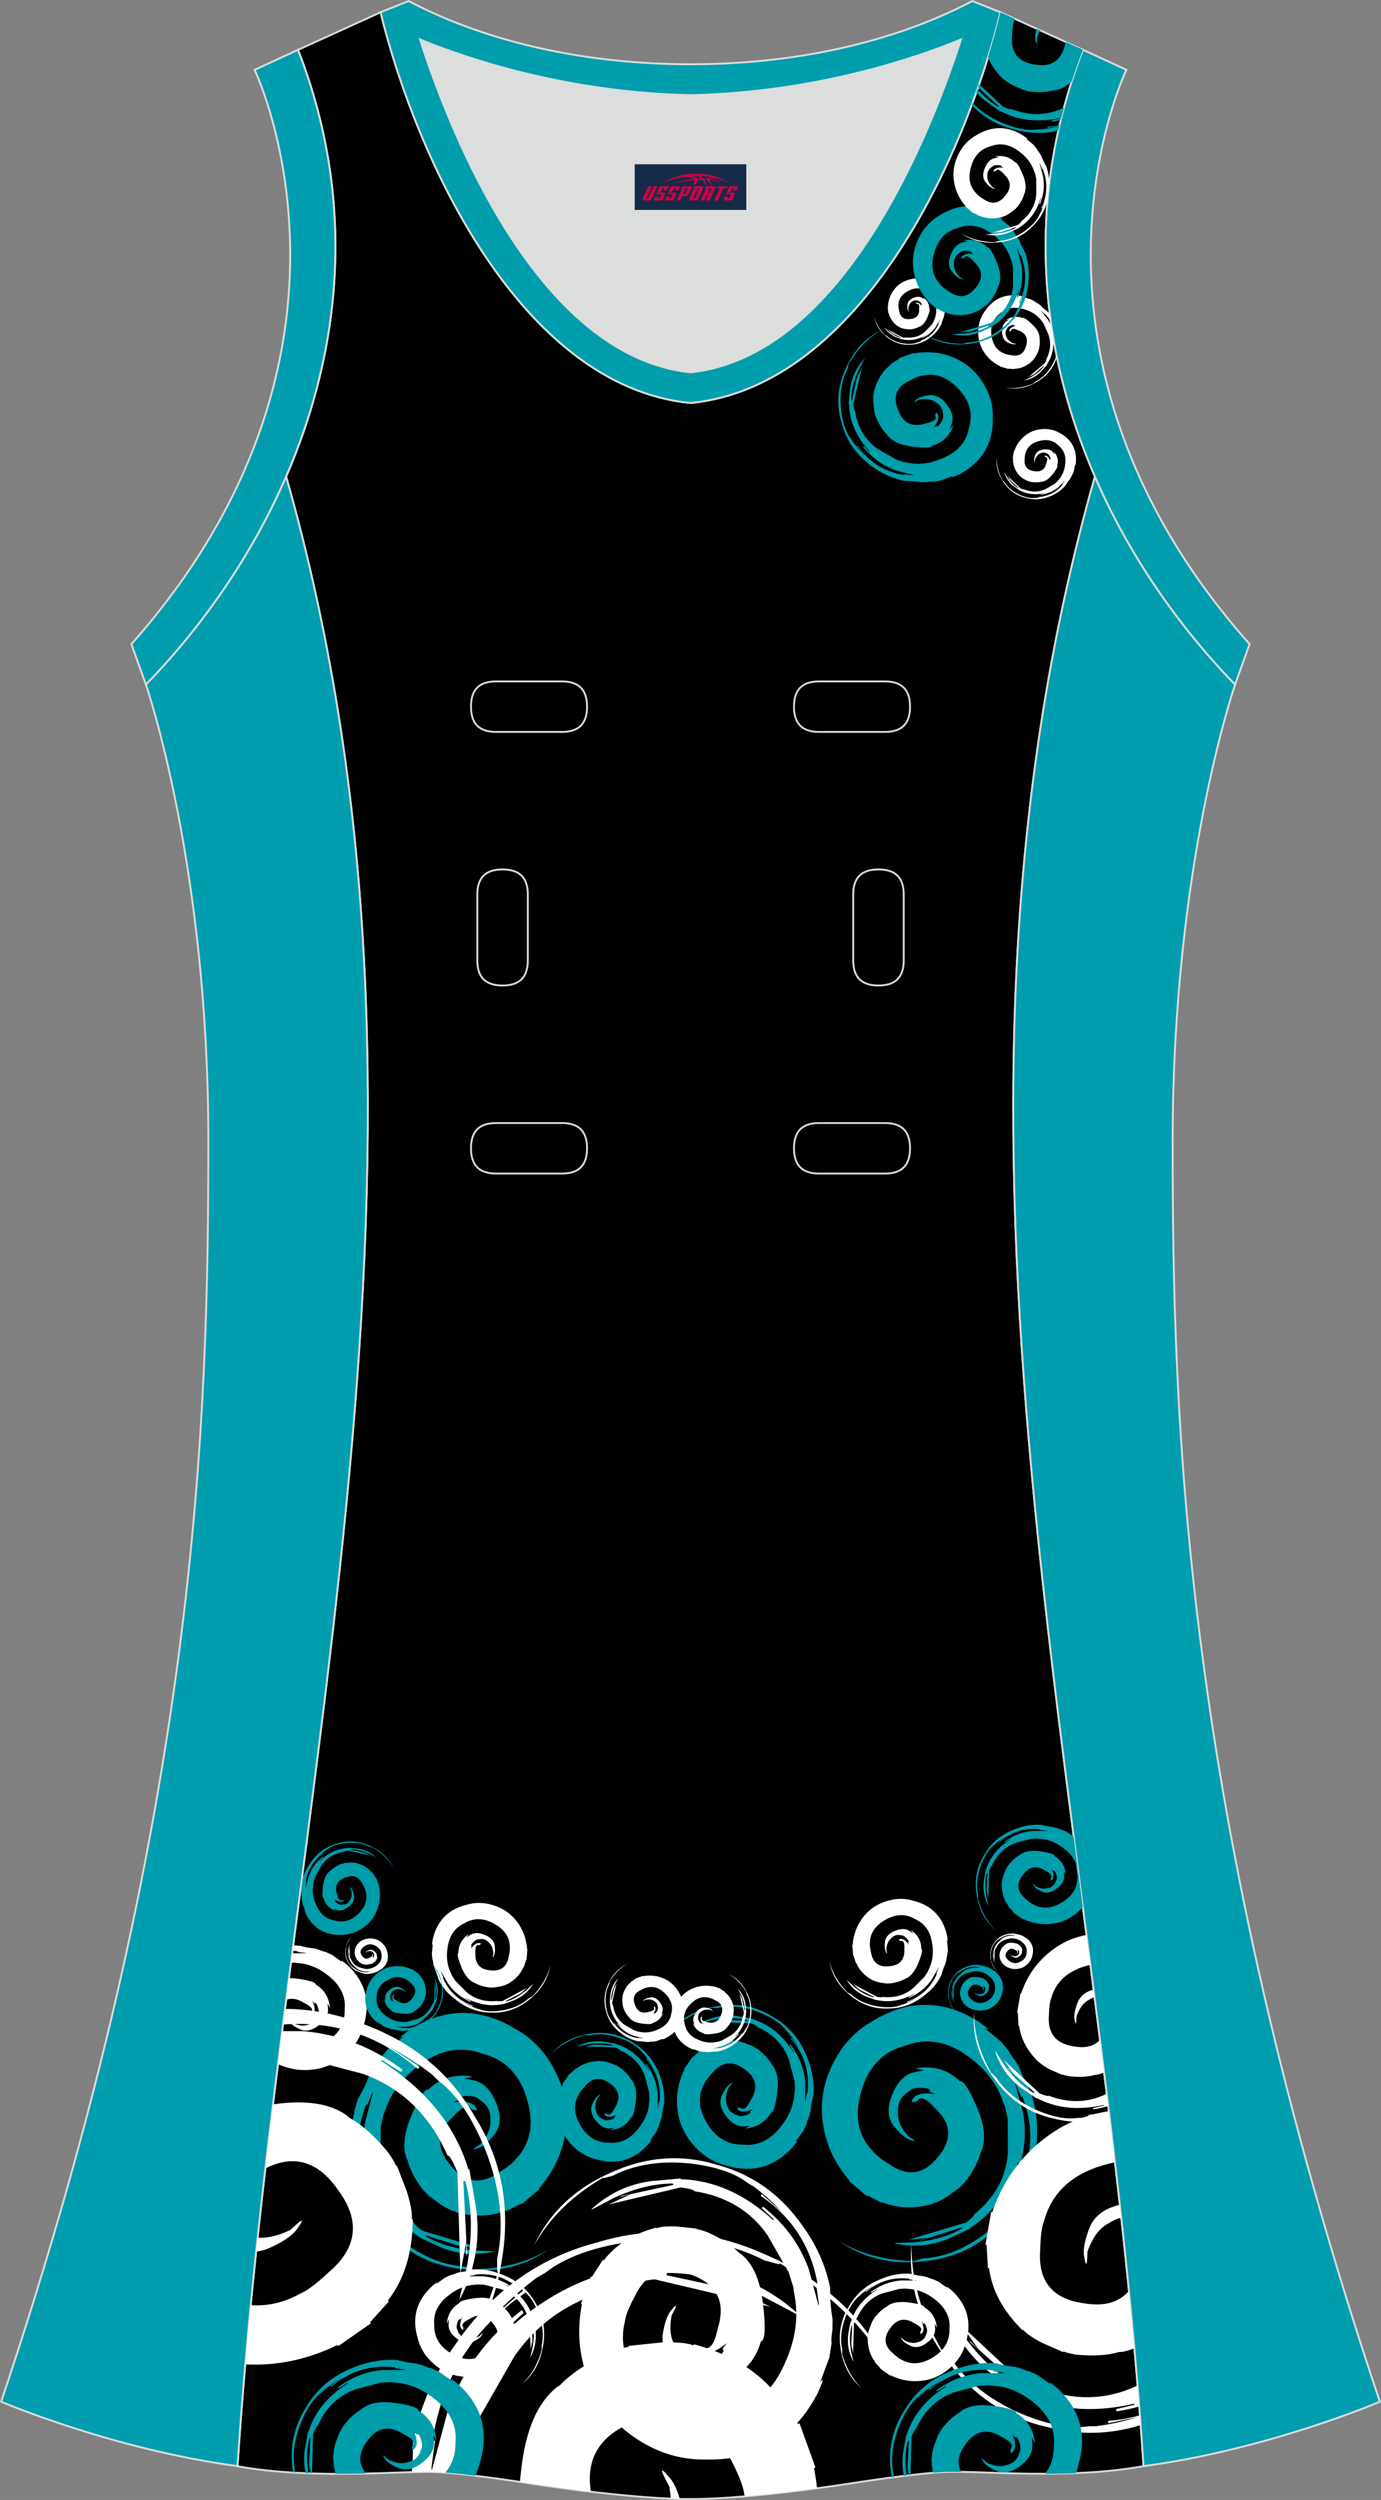
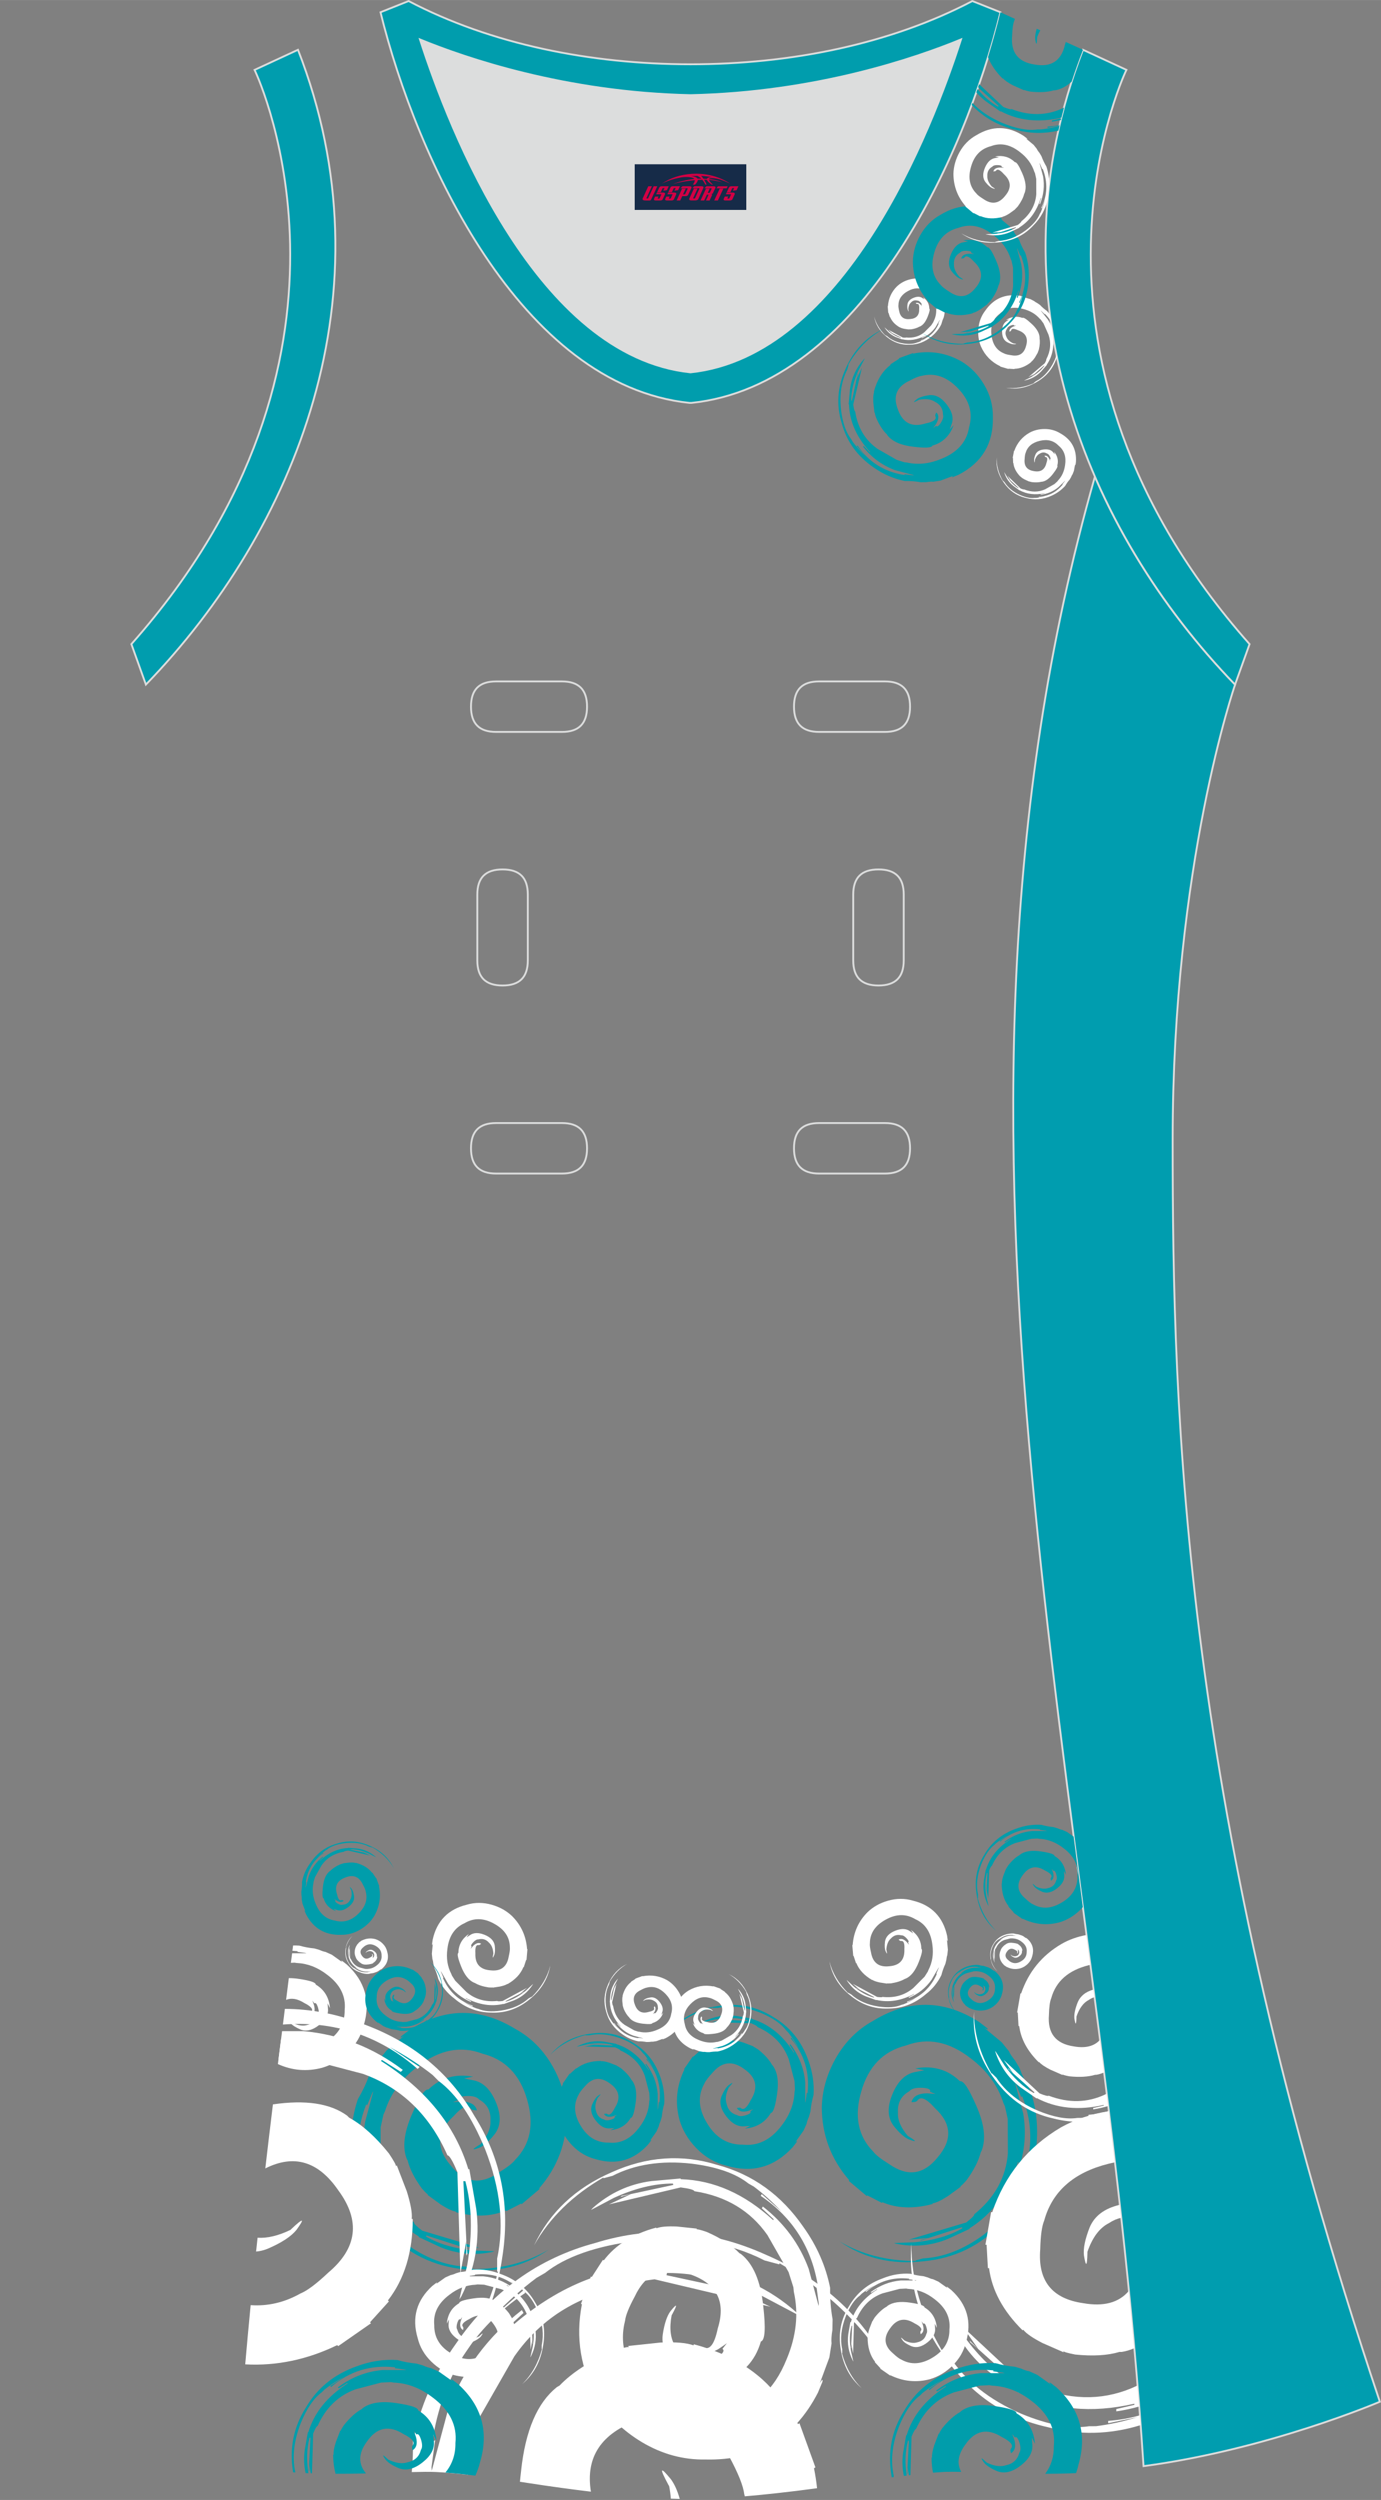
<svg xmlns="http://www.w3.org/2000/svg" version="1.1" id="图层_1" x="0px" y="0px" width="297.02px" height="537.6px" viewBox="0 0 297.02 537.59" enable-background="new 0 0 297.02 537.59" xml:space="preserve">
  <rect x="0" y="0" width="297.02" height="537.59" fill="#808080" stroke="none" />
  <g>
    <path fill="#DCDDDD" d="M90.33,8.49c6.35,19.73,25.2,68.13,58.18,71.59c32.98-3.46,51.83-51.87,58.18-71.59   c-9.72,3.99-31.2,11.39-58.18,11.98C121.53,19.87,100.05,12.48,90.33,8.49z" />
-     <path stroke="#DCDDDD" stroke-width="0.4" stroke-miterlimit="22.926" d="M148.51,537.39c0,0,10.9,0.28,34.98-3.44   c0,0,12.74-2.03,19.79-2.38c7.05-0.34,26.09,1.74,42.67-1.25c-9.3-142.69-51.34-284.14-10.46-427.83   c-11.94-27.53-15.15-59.46-2.56-91.77l-17.74-8.08c-7.69,31.39-30.1,80.3-66.52,84.01l-0.15-0.01l-0.15,0.01   c-36.42-3.71-58.83-52.62-66.52-84.01l-17.74,8.08c12.59,32.31,9.37,64.25-2.56,91.78c40.88,143.69-1.16,285.14-10.46,427.84   c16.57,2.99,35.62,0.91,42.67,1.25c7.05,0.35,19.79,2.38,19.79,2.38C137.61,537.67,148.51,537.39,148.51,537.39z" />
-     <path fill="#009DAF" stroke="#DCDDDD" stroke-width="0.4" stroke-miterlimit="22.926" d="M31.38,147.2   c0,0,13.43,38.68,13.43,97.97S42.84,389.36,0.25,516.46c0,0,24.02,10.29,50.83,13.85c9.3-142.7,51.34-284.14,10.46-427.84   C54.22,119.35,43.63,134.57,31.38,147.2z" />
    <path fill="#009DAF" stroke="#DCDDDD" stroke-width="0.4" stroke-miterlimit="22.926" d="M265.64,147.21   c0,0-13.43,38.68-13.43,97.97s1.97,144.19,44.56,271.29c0,0-24.02,10.29-50.82,13.85c-9.3-142.69-51.34-284.14-10.46-427.83   C242.8,119.36,253.4,134.58,265.64,147.21z" />
    <path fill="#009DAE" stroke="#DCDDDD" stroke-width="0.4" stroke-miterlimit="22.926" d="M232.92,10.7   c-20.31,52.12,0.51,103.25,32.71,136.51l3.12-8.7c-54.51-61.54-27.74-120.98-26.48-123.49L232.92,10.7z" />
    <path fill="#009DAD" stroke="#DCDDDD" stroke-width="0.4" stroke-miterlimit="22.926" d="M81.84,2.63   c7.69,31.39,30.1,80.3,66.52,84.01c0.05,0,0.1-0.01,0.15-0.01c0.05,0,0.1,0.01,0.15,0.01c36.42-3.71,58.83-52.62,66.52-84.01   l-6.05-2.41c-17.68,9.28-39.1,13.6-60.63,13.6c-21.52-0.01-42.94-4.32-60.62-13.6L81.84,2.63L81.84,2.63L81.84,2.63z M148.51,80.07   C115.53,76.61,96.68,28.2,90.33,8.48c9.72,3.99,31.2,11.39,58.18,11.98c26.98-0.59,48.46-7.98,58.18-11.98   C200.34,28.21,181.49,76.61,148.51,80.07z" />
    <path fill="#009DAE" stroke="#DCDDDD" stroke-width="0.4" stroke-miterlimit="22.926" d="M64.09,10.7   c20.31,52.12-0.51,103.25-32.71,136.51l-3.12-8.7C82.77,76.98,56,17.54,54.75,15.03L64.09,10.7z" />
    <path fill="#FFFFFF" d="M59.77,443.86c0.22-1.77,0.44-3.53,0.67-5.29c0.71,0.64,1.29,1.05,1.71,1.22c2.4,1.35,4.99,1.17,7.79-0.53   c2.84-1.7,4.24-4.04,4.19-7.03c0.3-2.94-0.95-5.47-3.74-7.56c-2.05-1.6-4.24-2.45-6.59-2.55l-0.45-0.07l-0.79,0.04l0.27-2.06h3.07   l-0.23-0.08l-1.72-0.22l0.07-0.07v-0.07c-0.38-0.04-0.76-0.07-1.13-0.09l0.15-1.14c0.45-0.01,0.9,0,1.35,0.03   c1.05,0.3,2.12,0.5,3.22,0.6l1.05,0.3c0.55,0.25,1,0.4,1.35,0.45l1.35,0.6l2.32,1.65c-0.35-0.35-0.37-0.45-0.07-0.3l0.97,0.75   c3.94,3.59,5.17,7.94,3.67,13.02c-0.55,2.24-1.7,4.22-3.44,5.91c-1.65,1.6-3.5,2.7-5.54,3.29   C66.01,445.51,62.84,445.25,59.77,443.86L59.77,443.86L59.77,443.86z M61.53,430.05c1.17-0.47,2.47-0.24,3.92,0.68   c1.5,0.75,2,1.4,1.5,1.95l-0.07,0.22l0.07,0.53l0.15-0.08c0.55-0.4,0.7-1.1,0.45-2.1c-0.15-0.45-0.27-0.8-0.38-1.05l0.45,0.6   c0.25-0.2,0.5,0.07,0.75,0.82c0.25,0.8,0.25,1.37,0,1.72c-0.3,1.15-1.05,1.85-2.25,2.1c-0.9,0.3-1.97,0.15-3.22-0.44l-0.07-0.08   c-0.9-0.85-1.02-0.82-0.38,0.08c0.4,0.5,1.13,0.97,2.17,1.42c1.25,0.5,2.59,0.17,4.04-0.98c1.4-1.1,2.02-2.3,1.87-3.59l-0.07-1.05   l0.52,1.05c-0.2-2.3-1.22-3.99-3.07-5.09c0-0.45-1.17-0.85-3.52-1.2c-0.82-0.13-1.58-0.19-2.27-0.18L61.53,430.05z" />
    <path fill="#009DAB" d="M174.97,450.52c-0.33,1.15-0.55,2.33-0.66,3.53l-0.33,1.15c-0.27,0.6-0.44,1.1-0.49,1.48l-0.66,1.48   l-1.81,2.55c0.38-0.39,0.49-0.41,0.33-0.08l-0.82,1.06c-3.94,4.33-8.71,5.67-14.29,4.02c-2.47-0.6-4.63-1.86-6.49-3.78   c-1.75-1.81-2.96-3.84-3.61-6.08c-0.99-3.72-0.63-7.34,1.07-10.85l-0.08-0.08l1.89-2.71l0.08,0.08l1.73-1.56l0.08,0.08   c1.75-1.37,4-2.05,6.74-2.05v0.08c0.49-0.06,1.26,0.08,2.3,0.41l2.14,0.82l-0.08,0.08c0.05-0.06,0.41,0.14,1.07,0.58   c1.37,1.1,2.35,2.19,2.96,3.28l0.16,0.17c1.04,1.42,1.34,3.53,0.9,6.32c-0.38,2.57-0.82,3.86-1.31,3.86   c-1.21,2.03-3.06,3.15-5.58,3.37l1.15-0.58l-1.15,0.08c-1.42,0.17-2.74-0.52-3.94-2.05c-1.26-1.59-1.62-3.07-1.07-4.44   c0.49-1.15,1.01-1.95,1.56-2.38c0.99-0.71,1.01-0.58,0.08,0.41l-0.08,0.08c-0.66,1.37-0.82,2.55-0.49,3.53   c0.27,1.31,1.04,2.13,2.3,2.47c0.38,0.27,1.01,0.27,1.89,0c0.82-0.27,1.12-0.55,0.9-0.82l0.66-0.49c-0.27,0.11-0.66,0.25-1.15,0.41   c-1.1,0.27-1.86,0.11-2.3-0.49l-0.08-0.16l0.57-0.08l0.25,0.08c0.6,0.55,1.31,0,2.14-1.65c1.7-2.69,1.23-4.93-1.4-6.73   c-2.52-1.86-4.79-1.59-6.82,0.82c-0.93,0.99-1.5,1.76-1.73,2.31c-1.48,2.63-1.29,5.48,0.58,8.54c1.86,3.12,4.44,4.65,7.72,4.6   c3.23,0.33,6-1.04,8.3-4.1c1.75-2.25,2.68-4.66,2.79-7.23l0.08-0.49l-0.08-1.81l-1.23-4.69c-1.15-3.17-3.4-5.5-6.74-6.98   c0-0.16-0.47-0.44-1.4-0.82l-8.38-0.25l2.71-0.49h-1.23l0.16-0.08l1.07,0.08l4.93,0.25v-0.16c-2.03-0.55-4.33-0.6-6.9-0.17   l-2.88,0.66l0.25-0.16c2.3-1.15,4.71-1.56,7.23-1.23l3.29,0.57v0.08c3.61,1.1,6.6,3.5,8.96,7.23l0.08-0.08l-0.99-1.56l0.17-0.17   c1.86,2.47,2.93,5.21,3.2,8.22v4.35l0.08-0.25l0.25-1.89l0.08,0.08h0.08c0.49-4.49-0.71-8.41-3.61-11.75l0.16-0.16l1.65,2.46   c-0.71-1.31-1.48-2.49-2.3-3.53l-0.49-0.49c-1.09-1.48-2.98-2.77-5.67-3.86c-3.23-1.26-6.24-1.59-9.04-0.98h-1.07v-0.08   c-3.89,1.04-7.09,2.85-9.61,5.42c2.68-3.17,6.24-5.09,10.68-5.75c4.33-0.71,8.27,0.06,11.83,2.3c3.62,2.08,6.16,5.2,7.64,9.37   C174.75,445.51,175.14,448,174.97,450.52z" />
    <path fill="#009DAB" d="M142.86,452.4c-0.26,0.9-0.43,1.83-0.52,2.77l-0.26,0.9c-0.21,0.47-0.34,0.86-0.39,1.16l-0.51,1.16l-1.42,2   c0.3-0.3,0.38-0.32,0.26-0.06l-0.64,0.84c-3.09,3.4-6.83,4.44-11.2,3.16c-1.93-0.47-3.63-1.46-5.09-2.96   c-1.37-1.42-2.32-3.01-2.83-4.77c-0.77-2.92-0.49-5.75,0.84-8.5l-0.06-0.06l1.48-2.13l0.06,0.06l1.35-1.23l0.06,0.06   c1.37-1.07,3.13-1.61,5.28-1.61v0.06c0.39-0.04,0.99,0.06,1.8,0.32l1.67,0.65l-0.06,0.06c0.04-0.04,0.32,0.11,0.84,0.45   c1.07,0.86,1.85,1.72,2.32,2.58l0.13,0.13c0.82,1.11,1.05,2.77,0.71,4.96c-0.3,2.02-0.64,3.03-1.03,3.03   c-0.94,1.59-2.4,2.47-4.38,2.64l0.9-0.45l-0.9,0.06c-1.12,0.13-2.15-0.41-3.09-1.61c-0.99-1.24-1.27-2.4-0.84-3.48   c0.39-0.9,0.79-1.52,1.22-1.87c0.77-0.56,0.79-0.45,0.06,0.32l-0.06,0.06c-0.52,1.07-0.64,2-0.39,2.77   c0.22,1.03,0.82,1.67,1.8,1.93c0.3,0.21,0.79,0.21,1.48,0c0.64-0.21,0.88-0.43,0.71-0.64l0.52-0.39c-0.21,0.09-0.52,0.19-0.9,0.32   c-0.86,0.22-1.46,0.09-1.8-0.39l-0.06-0.13l0.45-0.06l0.19,0.06c0.47,0.43,1.03,0,1.67-1.29c1.33-2.1,0.97-3.86-1.09-5.28   c-1.98-1.46-3.76-1.24-5.34,0.64c-0.73,0.77-1.18,1.38-1.35,1.81c-1.16,2.06-1.01,4.29,0.45,6.69c1.46,2.45,3.48,3.65,6.05,3.61   c2.53,0.26,4.7-0.82,6.5-3.22c1.37-1.76,2.1-3.65,2.19-5.67l0.07-0.39l-0.07-1.42l-0.96-3.67c-0.9-2.48-2.66-4.31-5.28-5.47   c0-0.13-0.37-0.34-1.1-0.65l-6.57-0.19l2.13-0.39h-0.96l0.13-0.06l0.84,0.06l3.86,0.19v-0.13c-1.59-0.43-3.39-0.47-5.41-0.13   l-2.25,0.52l0.19-0.13c1.8-0.9,3.69-1.23,5.67-0.96l2.58,0.45v0.06c2.83,0.86,5.17,2.75,7.02,5.66l0.06-0.06l-0.77-1.23l0.13-0.13   c1.46,1.94,2.3,4.08,2.51,6.44v3.41l0.06-0.19l0.19-1.48l0.06,0.07h0.07c0.39-3.52-0.56-6.59-2.83-9.21l0.13-0.13l1.29,1.93   c-0.56-1.03-1.16-1.95-1.8-2.77l-0.39-0.39c-0.86-1.15-2.34-2.17-4.44-3.02c-2.53-0.98-4.9-1.24-7.08-0.77h-0.84v-0.06   c-3.05,0.81-5.56,2.23-7.53,4.25c2.1-2.49,4.89-3.99,8.37-4.51c3.39-0.56,6.48,0.04,9.27,1.8c2.83,1.63,4.83,4.08,5.99,7.34   C142.68,448.47,142.98,450.43,142.86,452.4z" />
    <path fill="#009DAB" d="M76.98,451.38c0.94-1.58,1.74-3.23,2.38-4.98l0.94-1.57c0.65-0.78,1.08-1.45,1.32-2l1.56-1.94l3.69-3.06   c-0.72,0.42-0.89,0.41-0.52-0.01l1.65-1.25c7.57-4.85,15.17-4.94,22.8-0.29c3.42,1.87,6.12,4.6,8.13,8.19   c1.88,3.38,2.86,6.86,2.94,10.45c-0.02,5.91-1.98,11.13-5.9,15.65l0.09,0.16l-3.88,3.27l-0.09-0.15l-3.18,1.63l-0.09-0.15   c-3.15,1.34-6.74,1.46-10.81,0.37l0.03-0.12c-0.75-0.11-1.83-0.62-3.25-1.52l-2.84-2.07l0.15-0.09c-0.1,0.06-0.55-0.37-1.35-1.27   c-1.59-2.17-2.62-4.19-3.08-6.05l-0.18-0.31c-0.98-2.52-0.59-5.77,1.17-9.74c1.59-3.66,2.75-5.4,3.48-5.2   c2.59-2.52,5.8-3.45,9.62-2.77l-1.94,0.4l1.74,0.34c2.18,0.32,3.85,1.86,5.03,4.61c1.24,2.85,1.18,5.19-0.18,7   c-1.19,1.51-2.28,2.48-3.26,2.91c-1.75,0.66-1.73,0.45,0.04-0.65l0.16-0.09c1.52-1.77,2.23-3.45,2.13-5.04   c0.12-2.06-0.69-3.58-2.43-4.56c-0.46-0.56-1.4-0.81-2.8-0.75c-1.33,0.08-1.88,0.37-1.67,0.86l-1.17,0.47   c0.45-0.06,1.07-0.1,1.87-0.15c1.73,0.02,2.81,0.57,3.22,1.65l0.06,0.27l-0.89-0.1l-0.33-0.22c-0.68-1.05-1.95-0.52-3.82,1.59   c-3.59,3.31-3.79,6.82-0.6,10.55c3,3.76,6.48,4.26,10.44,1.49c1.77-1.09,2.93-2,3.47-2.73c3.24-3.31,4.09-7.61,2.54-12.9   c-1.52-5.37-4.73-8.67-9.62-9.89c-4.66-1.77-9.31-0.84-13.94,2.79c-3.49,2.63-5.83,5.84-7.02,9.61l-0.32,0.7l-0.6,2.71l-0.03,7.44   c0.44,5.17,2.85,9.51,7.21,13.04c-0.06,0.24,0.52,0.83,1.75,1.77l12.33,3.7l-4.22-0.35l1.83,0.49l-0.28,0.06l-1.55-0.55l-7.21-2.32   l-0.06,0.24c2.79,1.62,6.18,2.61,10.17,2.99l4.53,0.17l-0.43,0.15c-3.87,0.79-7.6,0.44-11.21-1.04l-4.65-2.16l0.03-0.12   c-4.92-3.06-8.39-7.82-10.41-14.28l-0.15,0.09l0.84,2.71l-0.31,0.18c-1.78-4.4-2.28-8.89-1.49-13.46l1.73-6.46l-0.22,0.33   l-1.11,2.7l-0.09-0.15l-0.12-0.04c-2.51,6.47-2.28,12.75,0.69,18.86l-0.31,0.18l-1.46-4.31c0.54,2.23,1.2,4.28,2.01,6.15l0.54,0.93   c1.04,2.63,3.33,5.29,6.87,7.98c4.29,3.15,8.63,4.84,13.01,5.06l1.58,0.42l-0.03,0.12c6.18,0,11.65-1.4,16.41-4.22   c-5.24,3.65-11.28,5.07-18.12,4.28c-6.7-0.66-12.24-3.37-16.63-8.11c-4.53-4.52-7.07-10.17-7.61-16.93   C75.31,458.9,75.73,455.05,76.98,451.38z" />
    <path fill="#009DAB" d="M221.63,449.64c-0.94-1.58-1.74-3.23-2.38-4.98l-0.94-1.57c-0.65-0.79-1.08-1.45-1.32-2l-1.56-1.93   l-3.69-3.06c0.72,0.42,0.89,0.41,0.52-0.01l-1.64-1.26c-7.57-4.85-15.17-4.95-22.8-0.29c-3.42,1.87-6.12,4.6-8.13,8.18   c-1.88,3.38-2.86,6.87-2.94,10.45c0.02,5.91,1.98,11.14,5.89,15.66l-0.09,0.15l3.88,3.27l0.09-0.16l3.18,1.63l0.09-0.15   c3.14,1.34,6.75,1.46,10.81,0.37l-0.03-0.13c0.75-0.11,1.83-0.62,3.25-1.52l2.84-2.07l-0.15-0.09c0.1,0.06,0.55-0.37,1.35-1.27   c1.59-2.17,2.62-4.19,3.08-6.05l0.18-0.31c0.98-2.52,0.59-5.77-1.17-9.74c-1.59-3.66-2.75-5.4-3.48-5.2   c-2.59-2.52-5.8-3.45-9.62-2.77l1.94,0.4l-1.74,0.34c-2.18,0.32-3.85,1.86-5.03,4.61c-1.24,2.85-1.18,5.19,0.18,7   c1.19,1.51,2.28,2.48,3.26,2.91c1.74,0.66,1.73,0.45-0.04-0.64l-0.16-0.09c-1.52-1.77-2.23-3.45-2.13-5.05   c-0.12-2.06,0.69-3.58,2.43-4.56c0.46-0.56,1.4-0.81,2.8-0.75c1.33,0.08,1.88,0.37,1.67,0.86l1.17,0.48   c-0.45-0.06-1.07-0.11-1.87-0.15c-1.73,0.03-2.81,0.57-3.22,1.65l-0.06,0.27l0.89-0.1l0.33-0.22c0.67-1.05,1.95-0.52,3.82,1.59   c3.59,3.31,3.79,6.82,0.6,10.55c-3,3.76-6.48,4.26-10.44,1.49c-1.77-1.09-2.93-2-3.47-2.73c-3.24-3.31-4.09-7.61-2.54-12.9   c1.52-5.37,4.73-8.67,9.62-9.89c4.66-1.77,9.31-0.84,13.94,2.79c3.49,2.63,5.83,5.84,7.02,9.61l0.32,0.69l0.6,2.72l0.03,7.44   c-0.44,5.17-2.85,9.51-7.22,13.04c0.06,0.24-0.52,0.83-1.74,1.77l-12.33,3.69l4.22-0.35l-1.83,0.49l0.28,0.06l1.55-0.55l7.21-2.32   l0.06,0.24c-2.79,1.61-6.18,2.61-10.17,2.99l-4.53,0.17l0.43,0.15c3.87,0.79,7.6,0.44,11.21-1.05l4.65-2.15l-0.03-0.12   c4.92-3.06,8.4-7.82,10.41-14.28l0.15,0.09l-0.84,2.71l0.31,0.18c1.78-4.4,2.28-8.88,1.49-13.46l-1.73-6.46l0.22,0.33l1.11,2.7   l0.09-0.15l0.12-0.03c2.52,6.47,2.28,12.75-0.69,18.86l0.31,0.18l1.46-4.31c-0.54,2.23-1.2,4.28-2.01,6.15l-0.54,0.93   c-1.04,2.63-3.33,5.29-6.87,7.98c-4.29,3.15-8.63,4.84-13.01,5.06l-1.58,0.43l0.03,0.12c-6.18,0-11.65-1.4-16.41-4.22   c5.24,3.65,11.28,5.07,18.13,4.28c6.7-0.66,12.24-3.37,16.63-8.11c4.53-4.52,7.07-10.17,7.61-16.93   C223.3,457.16,222.87,453.31,221.63,449.64z" />
    <path fill="#FFFFFF" d="M233.65,416.11l0.83,6.41c-0.11,0.03-0.22,0.05-0.33,0.08c-4.37,1.09-7.06,3.47-8.06,7.12   c-0.29,0.68-0.45,1.88-0.49,3.58c-0.32,3.94,1.47,6.19,5.36,6.76c2.47,0.44,4.34-0.02,5.6-1.38c0.29,2.33,0.59,4.65,0.88,6.98   c-0.54,0.24-1.08,0.41-1.62,0.5l-0.29,0.01c-1.5,0.44-3.35,0.55-5.54,0.32c-0.97-0.19-1.46-0.33-1.46-0.43v0.15l-2.63-1.15   c-1.22-0.63-2.02-1.18-2.42-1.66l-0.07,0.07c-2.45-2.42-3.85-5.02-4.2-7.78h-0.15l-0.16-2.92h-0.14l0.71-4.09h0.15   c1.58-4.63,4.46-8.17,8.63-10.62C229.9,417.1,231.71,416.46,233.65,416.11L233.65,416.11L233.65,416.11z M235.17,427.84   c-1.69,0.47-2.81,1.38-3.38,2.73c-0.58,1.46-0.81,2.63-0.71,3.51c0.25,1.51,0.4,1.41,0.44-0.3v-0.14c0.62-1.8,1.52-3,2.68-3.59   c0.4-0.27,0.79-0.45,1.19-0.58L235.17,427.84L235.17,427.84L235.17,427.84z M238,450.22l-0.27,0.16   c-3.83,1.82-7.89,1.91-12.18,0.28c-0.15,0.14-0.8-0.02-1.97-0.5l-7.7-7.19l1.99,2.84l-1.1-1.09l0.07,0.22l1.03,0.87l4.62,4.13   l-0.15,0.15c-2.29-1.3-4.4-3.28-6.31-5.95l-1.99-3.13l0.08,0.36c1.04,3.06,2.82,5.56,5.37,7.49l3.44,2.39l0.07-0.07   c4.19,2.21,8.99,2.7,14.38,1.46v0.15l-2.26,0.52v0.29c1.1-0.16,2.17-0.4,3.2-0.72C238.22,452,238.11,451.11,238,450.22L238,450.22   L238,450.22z M238.46,453.97c-1.37,0.42-2.82,0.69-4.35,0.8v0.29l3.65-0.75c-1.8,0.55-3.52,0.92-5.18,1.12l-0.88,0.01   c-2.28,0.35-5.11-0.17-8.47-1.56c-4-1.73-6.98-4.1-8.94-7.1l-0.95-0.94l-0.07,0.07c-2.55-4.36-3.82-8.81-3.79-13.33   c-0.41,5.21,1.08,10.06,4.46,14.57c3.24,4.46,7.43,7.26,12.59,8.4c4.05,1.06,8.08,0.94,12.08-0.39L238.46,453.97z" />
    <path fill="#FFFFFF" d="M178.54,491.98c-0.04,2.27,0.14,4.52,0.53,6.77l-0.04,2.26c-0.2,1.23-0.26,2.22-0.18,2.94l-0.48,3.02   l-2.05,5.54c0.51-0.89,0.7-0.99,0.56-0.31l-0.98,2.35c-5.08,9.83-13.13,14.61-24.13,14.34c-4.79,0.1-9.36-1.14-13.7-3.72   c-4.08-2.45-7.27-5.56-9.57-9.33c-3.62-6.32-4.74-13.09-3.35-20.32l-0.19-0.11l2.13-5.87l0.19,0.11l2.39-3.69l0.19,0.11   c2.53-3.35,6.29-5.71,11.29-7.05l0.04,0.15c0.87-0.35,2.34-0.47,4.4-0.38l4.3,0.45l-0.11,0.19c0.07-0.13,0.82,0.05,2.23,0.53   c3.04,1.33,5.37,2.85,7.01,4.55l0.38,0.22c2.6,2.09,4.18,5.79,4.75,11.1c0.56,4.89,0.39,7.45-0.51,7.69   c-1.21,4.29-4.06,7.25-8.55,8.89l1.82-1.62l-2.06,0.71c-2.52,1-5.25,0.39-8.2-1.82c-3.08-2.28-4.45-4.81-4.12-7.58   c0.34-2.34,0.9-4.05,1.68-5.11c1.45-1.78,1.57-1.55,0.35,0.71l-0.11,0.19c-0.53,2.82-0.25,5.05,0.83,6.69   c1.14,2.27,2.94,3.39,5.4,3.38c0.83,0.31,1.98,0,3.45-0.92c1.37-0.9,1.78-1.56,1.25-1.94l0.96-1.22c-0.45,0.34-1.08,0.77-1.9,1.31   c-1.87,1.04-3.35,1.12-4.44,0.23l-0.23-0.26l1.01-0.43l0.49,0.03c1.37,0.71,2.4-0.65,3.1-4.04c1.79-5.73-0.16-9.6-5.85-11.62   c-5.51-2.16-9.52-0.55-12.05,4.84c-1.22,2.26-1.89,3.94-2.02,5.04c-1.41,5.52,0.33,10.63,5.23,15.32   c4.93,4.79,10.38,6.33,16.35,4.62c6.06-0.98,10.44-4.84,13.14-11.56c2.1-4.96,2.62-9.81,1.56-14.56l-0.09-0.94l-1.03-3.26   l-4.54-7.95c-3.65-5.23-8.89-8.39-15.72-9.45c-0.08-0.3-1.06-0.57-2.95-0.82l-15.42,3.65l4.71-2.22l-2.25,0.6l0.26-0.23l1.99-0.37   l9.12-1.96l-0.08-0.3c-3.97-0.01-8.19,1.02-12.68,3.07l-4.93,2.61l0.37-0.42c3.64-3.23,7.83-5.16,12.6-5.79l6.28-0.56l0.04,0.15   c7.13,0.23,13.76,3.17,19.89,8.82l0.11-0.19l-2.56-2.37l0.22-0.38c4.6,3.59,7.9,8.06,9.87,13.44l2.13,7.95l0.03-0.49l-0.48-3.57   l0.19,0.11l0.15-0.04c-1.3-8.44-5.41-15-12.35-19.69l0.22-0.38l4.21,3.7c-1.94-2.05-3.92-3.83-5.93-5.33l-1.14-0.65   c-2.72-2.16-6.8-3.59-12.24-4.27c-6.52-0.72-12.18,0.15-16.98,2.62l-1.95,0.52l-0.04-0.15c-6.59,3.81-11.56,8.67-14.9,14.6   c3.35-7.11,8.91-12.35,16.69-15.73c7.55-3.41,15.13-3.94,22.72-1.59c7.62,2.03,13.79,6.48,18.53,13.36   C175.69,482.94,177.61,487.3,178.54,491.98z" />
    <path fill="#FFFFFF" d="M202.47,424.73c0.21-0.82,0.49-1.63,0.85-2.41l0.21-0.82c0.05-0.47,0.12-0.83,0.22-1.09l0.12-1.15   l-0.21-2.21c0.1,0.37,0.16,0.43,0.17,0.17l-0.13-0.95c-0.89-4.06-3.35-6.59-7.38-7.56c-1.73-0.51-3.51-0.5-5.34,0.02   c-1.72,0.49-3.19,1.31-4.39,2.46c-1.93,1.94-3,4.3-3.2,7.06l-0.08,0.02l0.2,2.34l0.08-0.02l0.51,1.57l0.08-0.02   c0.59,1.47,1.73,2.69,3.42,3.66l0.03-0.05c0.28,0.21,0.81,0.39,1.56,0.56l1.61,0.25l-0.02-0.08c0.02,0.06,0.3,0.06,0.86,0.02   c1.23-0.19,2.23-0.52,2.99-0.97l0.16-0.04c1.15-0.51,2.08-1.7,2.81-3.57c0.68-1.73,0.87-2.67,0.56-2.85   c-0.02-1.68-0.77-3.03-2.24-4.06l0.5,0.76l-0.68-0.46c-0.82-0.6-1.87-0.65-3.16-0.14c-1.34,0.53-2.09,1.31-2.24,2.35   c-0.1,0.88-0.07,1.56,0.11,2.02c0.35,0.79,0.42,0.71,0.2-0.23l-0.02-0.08c0.08-1.08,0.4-1.86,0.95-2.35   c0.64-0.71,1.4-0.94,2.29-0.7c0.33-0.03,0.72,0.19,1.16,0.68c0.41,0.46,0.5,0.73,0.27,0.82l0.23,0.54   c-0.13-0.16-0.32-0.38-0.56-0.66c-0.58-0.56-1.11-0.73-1.59-0.52l-0.11,0.07l0.33,0.25l0.18,0.04c0.56-0.12,0.81,0.47,0.73,1.77   c0.09,2.26-0.99,3.48-3.26,3.65c-2.21,0.25-3.52-0.73-3.91-2.93c-0.22-0.94-0.31-1.61-0.25-2.03c0.02-2.15,1.16-3.83,3.4-5.06   c2.26-1.26,4.39-1.29,6.39-0.09c2.11,0.95,3.32,2.77,3.65,5.48c0.28,2,0,3.82-0.85,5.45l-0.13,0.33l-0.69,1.09l-2.43,2.44   c-1.84,1.55-4.05,2.19-6.63,1.91c-0.06,0.1-0.44,0.1-1.15,0.01l-5.25-2.83l1.5,1.27l-0.76-0.44l0.07,0.11l0.69,0.33l3.12,1.6   l-0.06,0.1c-1.44-0.39-2.88-1.17-4.31-2.35l-1.54-1.43l0.09,0.19c1.01,1.53,2.35,2.64,4.02,3.33l2.23,0.81l0.03-0.05   c2.62,0.61,5.31,0.19,8.09-1.27l0.02,0.08l-1.16,0.61l0.04,0.15c2.02-0.85,3.66-2.16,4.9-3.92l1.55-2.68l-0.04,0.18l-0.52,1.25   l0.08-0.02l0.05,0.03c-1.29,2.94-3.43,4.93-6.41,5.95l0.04,0.16l1.89-0.94c-0.91,0.56-1.8,1.01-2.67,1.36l-0.48,0.13   c-1.2,0.52-2.82,0.65-4.87,0.36c-2.44-0.37-4.41-1.24-5.92-2.61l-0.66-0.38l-0.03,0.05c-2.02-2.02-3.35-4.27-3.99-6.76   c0.52,2.91,2.03,5.36,4.53,7.34c2.41,1.98,5.12,2.91,8.11,2.79c2.97,0,5.65-1.02,8.04-3.05   C200.56,427.74,201.68,426.34,202.47,424.73z" />
    <path fill="#FFFFFF" d="M94.28,425.6c-0.21-0.82-0.49-1.63-0.85-2.41l-0.21-0.82c-0.05-0.47-0.12-0.83-0.22-1.09l-0.12-1.15   l0.21-2.21c-0.1,0.37-0.16,0.43-0.17,0.17l0.13-0.95c0.89-4.07,3.35-6.59,7.38-7.56c1.73-0.51,3.51-0.5,5.34,0.02   c1.72,0.49,3.19,1.31,4.39,2.46c1.93,1.94,3,4.3,3.2,7.06l0.08,0.02l-0.2,2.34l-0.08-0.02l-0.51,1.57l-0.08-0.02   c-0.59,1.47-1.73,2.69-3.42,3.66l-0.03-0.05c-0.28,0.21-0.81,0.39-1.56,0.56l-1.61,0.25l0.02-0.08c-0.02,0.06-0.3,0.07-0.86,0.03   c-1.23-0.19-2.23-0.51-2.99-0.97l-0.16-0.05c-1.15-0.51-2.08-1.7-2.81-3.57c-0.68-1.72-0.87-2.67-0.56-2.85   c0.02-1.68,0.77-3.03,2.24-4.06l-0.5,0.76l0.68-0.46c0.82-0.61,1.87-0.65,3.16-0.14c1.34,0.53,2.09,1.31,2.24,2.35   c0.1,0.88,0.07,1.56-0.11,2.02c-0.35,0.79-0.42,0.71-0.2-0.23l0.02-0.08c-0.08-1.08-0.4-1.86-0.95-2.35   c-0.64-0.71-1.4-0.94-2.29-0.7c-0.33-0.03-0.72,0.19-1.16,0.68c-0.41,0.46-0.5,0.73-0.27,0.82l-0.23,0.54   c0.13-0.17,0.32-0.38,0.56-0.66c0.58-0.56,1.11-0.73,1.59-0.51l0.11,0.07l-0.33,0.25l-0.18,0.04c-0.57-0.13-0.81,0.47-0.73,1.77   c-0.09,2.26,0.99,3.48,3.26,3.65c2.21,0.25,3.52-0.73,3.91-2.94c0.22-0.94,0.3-1.61,0.25-2.03c-0.02-2.15-1.15-3.83-3.39-5.06   c-2.26-1.26-4.39-1.29-6.39-0.09c-2.11,0.95-3.32,2.77-3.65,5.48c-0.28,2.01,0,3.82,0.85,5.45l0.13,0.33l0.69,1.08l2.43,2.45   c1.84,1.55,4.05,2.18,6.63,1.91c0.06,0.1,0.44,0.1,1.15,0.01l5.25-2.83l-1.5,1.27l0.76-0.44l-0.07,0.11l-0.69,0.33l-3.13,1.6   l0.06,0.1c1.44-0.39,2.88-1.17,4.31-2.36l1.54-1.43l-0.09,0.19c-1.01,1.53-2.35,2.64-4.02,3.33l-2.23,0.81l-0.03-0.05   c-2.62,0.61-5.31,0.19-8.09-1.27l-0.02,0.08l1.16,0.61l-0.04,0.16c-2.02-0.85-3.66-2.16-4.9-3.92l-1.55-2.69l0.04,0.19l0.52,1.25   l-0.08-0.02l-0.05,0.03c1.29,2.94,3.43,4.93,6.41,5.95l-0.04,0.16l-1.89-0.94c0.91,0.56,1.8,1.01,2.67,1.36l0.48,0.13   c1.2,0.52,2.82,0.65,4.87,0.36c2.44-0.38,4.41-1.24,5.92-2.61l0.66-0.38l0.03,0.05c2.02-2.02,3.36-4.27,3.99-6.76   c-0.52,2.91-2.03,5.36-4.53,7.34c-2.41,1.98-5.12,2.91-8.11,2.79c-2.97,0-5.65-1.02-8.04-3.06   C96.19,428.61,95.07,427.21,94.28,425.6z" />
    <path fill="#FFFFFF" d="M137.29,438.97c0.59-0.01,1.18,0.04,1.77,0.14l0.59-0.01c0.32-0.05,0.58-0.07,0.77-0.05l0.79-0.13   l1.45-0.54c-0.23,0.13-0.26,0.18-0.08,0.15l0.62-0.26c2.57-1.33,3.83-3.44,3.76-6.32c0.03-1.26-0.3-2.45-0.98-3.59   c-0.64-1.07-1.46-1.9-2.44-2.51c-1.65-0.94-3.43-1.24-5.32-0.88l-0.03-0.05l-1.54,0.56l0.03,0.05l-0.97,0.63l0.03,0.05   c-0.88,0.66-1.49,1.65-1.84,2.96l0.04,0.01c-0.09,0.23-0.12,0.61-0.1,1.15l0.12,1.13l0.05-0.03c-0.03,0.02,0.01,0.21,0.14,0.58   c0.35,0.79,0.75,1.41,1.19,1.83l0.06,0.1c0.55,0.68,1.52,1.09,2.91,1.24c1.28,0.14,1.95,0.1,2.01-0.14   c1.12-0.31,1.9-1.06,2.33-2.23l-0.42,0.47l0.19-0.54c0.26-0.66,0.1-1.38-0.48-2.14c-0.6-0.81-1.26-1.17-1.98-1.08   c-0.61,0.09-1.06,0.23-1.34,0.44c-0.47,0.38-0.4,0.41,0.19,0.09l0.05-0.02c0.74-0.14,1.32-0.07,1.75,0.21   c0.59,0.3,0.89,0.77,0.88,1.42c0.08,0.22,0,0.52-0.24,0.9c-0.24,0.36-0.41,0.47-0.51,0.32l-0.32,0.25c0.09-0.11,0.2-0.28,0.34-0.49   c0.27-0.49,0.29-0.88,0.06-1.16l-0.07-0.06l-0.11,0.26l0.01,0.13c0.19,0.35-0.17,0.63-1.06,0.81c-1.5,0.47-2.51-0.04-3.04-1.53   c-0.57-1.44-0.15-2.49,1.27-3.15c0.59-0.32,1.03-0.49,1.32-0.53c1.45-0.37,2.78,0.09,4.01,1.37c1.25,1.29,1.66,2.71,1.21,4.28   c-0.26,1.59-1.27,2.73-3.03,3.44c-1.3,0.55-2.57,0.69-3.81,0.41l-0.25-0.02l-0.85-0.27l-2.08-1.19c-1.37-0.95-2.2-2.33-2.48-4.11   c-0.08-0.02-0.15-0.28-0.21-0.77l0.96-4.04l-0.58,1.23l0.16-0.59l-0.06,0.06l-0.1,0.52l-0.52,2.39l-0.08-0.02   c0-1.04,0.27-2.15,0.81-3.32l0.68-1.29l-0.11,0.1c-0.85,0.95-1.35,2.05-1.52,3.3l-0.15,1.65l0.04,0.01   c0.06,1.87,0.83,3.6,2.31,5.21l-0.05,0.03l-0.62-0.67l-0.1,0.06c0.94,1.21,2.11,2.07,3.52,2.58l2.08,0.56l-0.13,0.01l-0.93-0.13   l0.03,0.05l-0.01,0.04c-2.21-0.34-3.93-1.42-5.15-3.23l-0.1,0.06l0.97,1.1c-0.54-0.51-1-1.02-1.4-1.55l-0.17-0.3   c-0.57-0.71-0.94-1.78-1.12-3.2c-0.19-1.71,0.04-3.19,0.69-4.45l0.14-0.51l-0.04-0.01c1-1.73,2.27-3.02,3.82-3.9   c-1.86,0.88-3.23,2.33-4.12,4.37c-0.89,1.98-1.03,3.96-0.42,5.95c0.53,1.99,1.7,3.61,3.5,4.85   C134.92,438.22,136.06,438.72,137.29,438.97z" />
    <path fill="#FFFFFF" d="M154.34,441.16c-0.59-0.01-1.18,0.04-1.77,0.14l-0.59-0.01c-0.32-0.06-0.58-0.07-0.77-0.05l-0.79-0.13   l-1.45-0.54c0.23,0.13,0.26,0.19,0.08,0.15l-0.61-0.26c-2.57-1.33-3.83-3.44-3.76-6.32c-0.03-1.26,0.3-2.45,0.98-3.59   c0.64-1.07,1.45-1.9,2.44-2.51c1.65-0.95,3.43-1.24,5.32-0.88l0.03-0.05l1.54,0.55l-0.03,0.05l0.97,0.63l-0.03,0.05   c0.88,0.66,1.49,1.65,1.84,2.96l-0.04,0.01c0.09,0.23,0.12,0.61,0.1,1.15l-0.12,1.13l-0.05-0.03c0.03,0.02-0.01,0.21-0.14,0.58   c-0.35,0.79-0.75,1.41-1.19,1.83l-0.06,0.1c-0.55,0.69-1.52,1.1-2.91,1.24c-1.28,0.15-1.95,0.1-2.01-0.13   c-1.12-0.31-1.9-1.06-2.33-2.24l0.42,0.48l-0.19-0.54c-0.26-0.66-0.1-1.38,0.48-2.15c0.6-0.81,1.26-1.17,1.98-1.08   c0.61,0.09,1.06,0.23,1.34,0.44c0.47,0.38,0.41,0.41-0.19,0.09l-0.05-0.03c-0.74-0.14-1.32-0.06-1.75,0.22   c-0.59,0.3-0.89,0.77-0.88,1.42c-0.08,0.22,0,0.52,0.24,0.9c0.24,0.36,0.41,0.47,0.51,0.33l0.32,0.25   c-0.09-0.12-0.2-0.28-0.34-0.49c-0.27-0.49-0.29-0.88-0.06-1.16l0.07-0.06l0.11,0.26l-0.01,0.13c-0.19,0.36,0.17,0.63,1.06,0.81   c1.5,0.47,2.51-0.04,3.04-1.53c0.57-1.44,0.15-2.49-1.27-3.15c-0.59-0.31-1.03-0.49-1.32-0.53c-1.45-0.37-2.78,0.09-4.01,1.37   c-1.25,1.29-1.66,2.72-1.21,4.28c0.26,1.59,1.27,2.73,3.03,3.44c1.3,0.55,2.57,0.69,3.81,0.41l0.25-0.02l0.85-0.27l2.08-1.19   c1.37-0.96,2.2-2.33,2.48-4.11c0.08-0.02,0.15-0.28,0.21-0.77l-0.96-4.04l0.58,1.23l-0.16-0.59l0.06,0.07l0.1,0.52l0.51,2.39   l0.08-0.02c0-1.04-0.27-2.15-0.8-3.32l-0.68-1.29l0.11,0.1c0.85,0.95,1.35,2.05,1.52,3.3l0.15,1.65l-0.04,0.01   c-0.06,1.87-0.83,3.6-2.31,5.21l0.05,0.03l0.62-0.67l0.1,0.06c-0.94,1.21-2.11,2.06-3.52,2.58l-2.08,0.56l0.13,0.01l0.93-0.13   l-0.03,0.05l0.01,0.04c2.21-0.34,3.93-1.42,5.15-3.23l0.1,0.06l-0.97,1.1c0.54-0.51,1-1.03,1.39-1.55l0.17-0.3   c0.57-0.71,0.94-1.78,1.12-3.2c0.19-1.71-0.04-3.19-0.69-4.45l-0.14-0.51l0.04-0.01c-1-1.73-2.27-3.02-3.82-3.9   c1.86,0.88,3.23,2.33,4.12,4.37c0.89,1.98,1.03,3.96,0.42,5.95c-0.53,2-1.7,3.61-3.5,4.86   C156.71,440.41,155.57,440.91,154.34,441.16z" />
    <path fill="#009DAB" d="M86.06,436.7c-0.54-0.15-1.1-0.26-1.67-0.31l-0.54-0.15c-0.29-0.13-0.52-0.21-0.7-0.23l-0.7-0.31   l-1.21-0.85c0.18,0.18,0.19,0.23,0.04,0.15l-0.5-0.39c-2.05-1.87-2.68-4.12-1.9-6.77c0.28-1.17,0.88-2.19,1.79-3.07   c0.85-0.83,1.81-1.4,2.88-1.71c1.76-0.47,3.47-0.3,5.13,0.5l0.04-0.04l1.28,0.9l-0.04,0.04l0.74,0.81l-0.04,0.04   c0.65,0.83,0.97,1.89,0.97,3.19h-0.04c0.03,0.23-0.04,0.6-0.19,1.09l-0.39,1.01l-0.04-0.04c0.03,0.03-0.06,0.19-0.27,0.51   c-0.52,0.65-1.04,1.12-1.56,1.4l-0.08,0.08c-0.67,0.49-1.67,0.63-2.99,0.43c-1.22-0.18-1.83-0.39-1.83-0.62   c-0.96-0.57-1.49-1.45-1.6-2.65l0.27,0.55l-0.04-0.55c-0.08-0.67,0.25-1.29,0.97-1.86c0.75-0.6,1.45-0.77,2.1-0.51   c0.54,0.23,0.92,0.48,1.13,0.74c0.34,0.47,0.27,0.48-0.19,0.04l-0.04-0.04c-0.65-0.31-1.21-0.39-1.67-0.23   c-0.62,0.13-1.01,0.49-1.17,1.09c-0.13,0.18-0.13,0.48,0,0.89c0.13,0.39,0.26,0.53,0.39,0.43l0.23,0.31   c-0.05-0.13-0.12-0.31-0.19-0.54c-0.13-0.52-0.05-0.88,0.23-1.09l0.08-0.04l0.04,0.27l-0.04,0.12c-0.26,0.29,0,0.62,0.78,1.02   c1.27,0.8,2.33,0.58,3.19-0.66c0.88-1.19,0.75-2.27-0.39-3.23c-0.47-0.44-0.83-0.71-1.09-0.81c-1.24-0.7-2.59-0.61-4.04,0.27   c-1.48,0.88-2.2,2.1-2.18,3.65c-0.15,1.53,0.49,2.84,1.95,3.93c1.06,0.83,2.2,1.27,3.42,1.32l0.23,0.04l0.85-0.04l2.22-0.58   c1.5-0.54,2.6-1.61,3.31-3.19c0.08,0,0.21-0.22,0.39-0.65l0.12-3.97l0.23,1.28v-0.58l0.04,0.08l-0.04,0.51l-0.13,2.29h0.08   c0.26-0.96,0.29-2.05,0.08-3.27l-0.31-1.36l0.08,0.12c0.54,1.09,0.74,2.23,0.58,3.42l-0.27,1.55H93.8   c-0.52,1.71-1.66,3.12-3.42,4.24l0.04,0.04l0.74-0.47l0.08,0.08c-1.17,0.88-2.46,1.38-3.89,1.52h-2.06l0.12,0.04L86.3,436   l-0.04,0.04v0.04c2.13,0.23,3.98-0.34,5.56-1.71l0.08,0.07l-1.16,0.78c0.62-0.34,1.18-0.7,1.67-1.09l0.23-0.23   c0.7-0.52,1.31-1.41,1.83-2.68c0.6-1.53,0.75-2.96,0.47-4.28v-0.51h0.04c-0.49-1.84-1.35-3.35-2.56-4.55   c1.5,1.27,2.41,2.96,2.72,5.05c0.34,2.05-0.03,3.91-1.09,5.6c-0.98,1.71-2.46,2.92-4.43,3.61C88.43,436.6,87.25,436.78,86.06,436.7   z" />
    <path fill="#FFFFFF" d="M79.32,424.47c0.3-0.08,0.6-0.15,0.92-0.17l0.3-0.09c0.16-0.07,0.28-0.11,0.38-0.13l0.38-0.17l0.66-0.47   c-0.1,0.1-0.1,0.13-0.02,0.09l0.28-0.21c1.12-1.02,1.47-2.26,1.04-3.71c-0.16-0.64-0.48-1.2-0.98-1.69c-0.47-0.46-1-0.77-1.58-0.94   c-0.97-0.25-1.9-0.16-2.81,0.28l-0.02-0.02l-0.7,0.49l0.02,0.02l-0.41,0.45l0.02,0.02c-0.35,0.46-0.53,1.04-0.53,1.75h0.02   c-0.01,0.13,0.02,0.33,0.1,0.6l0.21,0.55l0.02-0.02c-0.01,0.02,0.03,0.11,0.15,0.28c0.28,0.35,0.57,0.61,0.85,0.77l0.04,0.04   c0.37,0.27,0.92,0.35,1.64,0.23c0.67-0.1,1-0.21,1-0.34c0.53-0.32,0.82-0.8,0.88-1.45l-0.15,0.3l0.02-0.3   c0.04-0.37-0.13-0.71-0.53-1.02c-0.41-0.33-0.8-0.42-1.15-0.28c-0.3,0.13-0.5,0.26-0.62,0.4c-0.19,0.26-0.15,0.27,0.11,0.02   l0.02-0.02c0.35-0.17,0.66-0.21,0.92-0.13c0.34,0.07,0.55,0.27,0.64,0.6c0.07,0.1,0.07,0.26,0,0.49c-0.07,0.21-0.14,0.29-0.21,0.23   l-0.13,0.17c0.03-0.07,0.06-0.17,0.1-0.3c0.07-0.28,0.03-0.48-0.13-0.6l-0.04-0.02l-0.02,0.15l0.02,0.06   c0.14,0.16,0,0.34-0.43,0.55c-0.7,0.44-1.28,0.32-1.75-0.36c-0.48-0.65-0.41-1.25,0.21-1.77c0.26-0.24,0.46-0.39,0.6-0.45   c0.68-0.38,1.42-0.33,2.22,0.15c0.81,0.48,1.21,1.15,1.19,2.01c0.08,0.84-0.27,1.56-1.07,2.15c-0.58,0.46-1.21,0.7-1.88,0.73   l-0.13,0.02l-0.47-0.02l-1.22-0.32c-0.82-0.3-1.43-0.88-1.81-1.75c-0.04,0-0.11-0.12-0.21-0.36l-0.06-2.17l-0.13,0.7v-0.32   l-0.02,0.04l0.02,0.28l0.06,1.27h-0.04c-0.14-0.52-0.15-1.12-0.04-1.79l0.17-0.74l-0.04,0.06c-0.3,0.6-0.4,1.22-0.32,1.88   l0.15,0.85h0.02c0.28,0.94,0.91,1.72,1.88,2.32l-0.02,0.02l-0.41-0.26l-0.04,0.04c0.64,0.48,1.35,0.76,2.13,0.83h1.13l-0.06,0.02   l-0.49,0.06l0.02,0.02v0.02c-1.17,0.13-2.18-0.19-3.05-0.94l-0.04,0.04l0.64,0.42c-0.34-0.19-0.65-0.38-0.92-0.6l-0.13-0.13   c-0.38-0.29-0.72-0.77-1-1.47c-0.33-0.84-0.41-1.62-0.26-2.35v-0.27h-0.02c0.27-1.01,0.74-1.84,1.41-2.49   c-0.82,0.7-1.32,1.62-1.49,2.77c-0.19,1.13,0.02,2.15,0.6,3.07c0.54,0.94,1.35,1.6,2.43,1.98   C78.02,424.41,78.67,424.51,79.32,424.47z" />
    <path fill="#FFFFFF" d="M175.73,535.07c-6.32,0.85-11.48,1.4-15.54,1.74c-0.04-0.15-0.07-0.31-0.12-0.47   c-0.21-1.79-1.3-4.5-3.27-8.15c-4.07-8.7-10.56-11.31-19.46-7.81c-8.03,2.85-11.45,7.99-10.25,15.43   c-3.94-0.47-8.46-1.08-13.57-1.87c0,0-0.63-0.1-1.69-0.26c0.07-0.76,0.15-1.56,0.25-2.4c0.92-8.59,3.47-14.57,7.67-17.94l0.61-0.36   c2.64-2.75,6.42-5.2,11.32-7.35c2.29-0.77,3.49-1.06,3.6-0.85l-0.18-0.3l6.95-0.74c3.33-0.14,5.7,0.06,7.11,0.61l0.06-0.24   c8.08,2.16,14.16,5.96,18.25,11.38l0.31-0.18l3.86,5.97l0.31-0.18l3.43,9.49l-0.31,0.18C175.36,532.21,175.58,533.64,175.73,535.07   L175.73,535.07L175.73,535.07z M146.2,537.37c-0.5-1.77-1.13-3.17-1.89-4.21c-2.35-2.88-2.54-2.5-0.57,1.15l0.18,0.31   c0.18,0.94,0.3,1.83,0.36,2.69C145.02,537.34,145.66,537.35,146.2,537.37L146.2,537.37L146.2,537.37z M100.65,532.18   c0.11-1.95,0.38-3.9,0.81-5.83l0.15-1.52l1.67-5.27l7.34-12.84c5.9-8.46,14.36-13.55,25.39-15.27c0.13-0.48,1.72-0.93,4.77-1.31   l24.91,5.9l-7.61-3.6l3.63,0.97l-0.42-0.38l-3.22-0.6l-14.73-3.17l0.13-0.48c6.41-0.02,13.24,1.65,20.49,4.97l7.96,4.21l-0.6-0.68   c-5.87-5.21-12.66-8.33-20.35-9.35l-10.15-0.9l-0.06,0.24c-11.53,0.38-22.24,5.13-32.13,14.25l-0.18-0.31l4.14-3.83l-0.35-0.62   c-7.44,5.8-12.76,13.03-15.94,21.7l-3.44,12.85l-0.05-0.79l0.77-5.77l-0.31,0.18l-0.25-0.06c2.1-13.64,8.75-24.23,19.95-31.8   l-0.36-0.61l-6.79,5.97c3.14-3.31,6.33-6.18,9.58-8.6l1.84-1.06c4.4-3.49,10.99-5.8,19.77-6.91c10.53-1.16,19.68,0.25,27.44,4.23   l3.15,0.84l0.06-0.24c10.65,6.15,18.67,14.01,24.07,23.59c-5.41-11.49-14.39-19.96-26.96-25.4c-12.2-5.52-24.44-6.37-36.71-2.56   c-12.31,3.28-22.29,10.48-29.94,21.59c-4.69,6.53-7.79,13.58-9.3,21.15c0.03,2.18-0.05,4.36-0.26,6.54   c2.08-0.06,3.84-0.08,5.17-0.02C95.73,531.67,98.17,531.9,100.65,532.18z" />
    <path fill="#FFFFFF" d="M52.74,508.43c0.37-4.24,0.76-8.49,1.17-12.73c3.71,0.26,7.28-0.58,10.71-2.51   c1.42-0.57,3.42-2.06,5.98-4.48c6.26-5.27,6.98-11.19,2.14-17.73c-4.28-6.22-9.51-7.79-15.68-4.68c0.53-4.59,1.08-9.18,1.64-13.77   c7.02-1.03,12.34-0.22,15.96,2.42l0.43,0.43c2.85,1.56,5.7,4.13,8.55,7.69c1.14,1.71,1.64,2.64,1.49,2.78l0.21-0.21l2.14,5.55   c0.85,2.71,1.21,4.7,1.07,5.98h0.22c0,7.12-1.78,12.96-5.34,17.52l0.21,0.21l-4.06,4.49l0.21,0.21l-7.05,4.91l-0.22-0.21   C66.08,507.42,59.48,508.8,52.74,508.43L52.74,508.43L52.74,508.43z M55.08,484.18c0.85-0.08,1.68-0.28,2.49-0.61   c2.99-1.28,5.06-2.64,6.2-4.06c1.85-2.56,1.5-2.64-1.07-0.22l-0.21,0.22c-2.64,1.27-5,1.83-7.09,1.69   C55.29,482.19,55.18,483.19,55.08,484.18L55.08,484.18L55.08,484.18z M59.91,442.77L59.91,442.77l1.29-0.22l4.7,0.22l12.18,3.2   c8.26,2.99,14.31,8.83,18.16,17.52c0.42,0,1.14,1.21,2.14,3.63l0.64,21.79l1.28-7.05v3.2l0.22-0.43l-0.22-2.78l-0.64-12.82h0.42   c1.43,5.27,1.57,11.25,0.43,17.95l-1.71,7.48l0.42-0.64c2.99-5.98,4.06-12.25,3.21-18.8l-1.49-8.55h-0.21   c-2.85-9.4-9.12-17.16-18.8-23.28l0.21-0.22l4.06,2.57l0.43-0.43c-6.41-4.84-13.53-7.62-21.36-8.33h-4.6   C60.41,438.78,60.16,440.77,59.91,442.77L59.91,442.77L59.91,442.77z M60.85,435.36c11.02-0.84,20.68,2.34,28.98,9.55l0.42-0.43   l-6.41-4.27c3.42,1.85,6.48,3.84,9.19,5.98l1.28,1.28c3.84,2.85,7.19,7.76,10.04,14.74c3.28,8.4,4.13,16.24,2.57,23.5v2.78h0.21   c-2.71,10.11-7.41,18.44-14.1,24.99c8.26-6.98,13.24-16.23,14.95-27.77c1.85-11.25-0.15-21.5-5.98-30.76   c-5.41-9.4-13.53-16.02-24.35-19.87c-5.41-2.04-10.87-3.07-16.38-3.09L60.85,435.36z" />
    <path fill="#FFFFFF" d="M101.76,488.06c-0.9,0.26-1.83,0.44-2.77,0.52l-0.9,0.26c-0.47,0.22-0.86,0.34-1.16,0.39l-1.16,0.52   l-2,1.42c0.3-0.31,0.32-0.39,0.06-0.26l-0.84,0.65c-3.4,3.1-4.45,6.84-3.16,11.22c0.47,1.94,1.46,3.64,2.97,5.1   c1.42,1.38,3.01,2.32,4.77,2.84c2.92,0.77,5.76,0.49,8.52-0.84l0.06,0.06l2.13-1.48l-0.06-0.06l1.23-1.36l-0.06-0.06   c1.08-1.38,1.61-3.14,1.61-5.29h-0.06c0.04-0.39-0.06-0.99-0.32-1.81l-0.65-1.68l-0.06,0.06c0.04-0.04-0.11-0.32-0.45-0.84   c-0.86-1.08-1.72-1.85-2.58-2.32l-0.13-0.13c-1.12-0.82-2.77-1.06-4.97-0.71c-2.02,0.3-3.03,0.64-3.03,1.03   c-1.59,0.94-2.47,2.4-2.65,4.39l0.45-0.9l-0.06,0.9c-0.13,1.12,0.41,2.15,1.61,3.1c1.25,0.99,2.41,1.27,3.48,0.84   c0.9-0.38,1.52-0.79,1.87-1.22c0.56-0.77,0.45-0.8-0.32-0.07l-0.06,0.07c-1.08,0.52-2,0.65-2.77,0.39   c-1.03-0.21-1.68-0.81-1.94-1.81c-0.21-0.3-0.21-0.8,0-1.48c0.22-0.65,0.43-0.88,0.65-0.71l0.39-0.52   c-0.09,0.22-0.19,0.52-0.32,0.9c-0.22,0.86-0.09,1.46,0.39,1.81l0.13,0.06l0.06-0.45l-0.06-0.19c-0.43-0.47,0-1.03,1.29-1.68   c2.11-1.34,3.87-0.97,5.29,1.1c1.46,1.98,1.25,3.76-0.65,5.35c-0.77,0.73-1.38,1.18-1.81,1.35c-2.06,1.16-4.3,1.01-6.71-0.45   c-2.45-1.46-3.65-3.48-3.61-6.06c-0.26-2.54,0.82-4.71,3.23-6.52c1.76-1.38,3.65-2.1,5.68-2.19l0.39-0.06l1.42,0.06l3.68,0.97   c2.49,0.9,4.32,2.67,5.48,5.29c0.13,0,0.34,0.36,0.65,1.1l0.19,6.58l0.39-2.13v0.97l0.06-0.13l-0.06-0.84l-0.19-3.87h0.13   c0.43,1.59,0.47,3.4,0.13,5.42l-0.52,2.26l0.13-0.19c0.9-1.81,1.23-3.7,0.97-5.68l-0.45-2.58h-0.06c-0.86-2.84-2.75-5.19-5.68-7.03   l0.06-0.06l1.23,0.77l0.13-0.13c-1.94-1.46-4.09-2.3-6.45-2.52h-3.42l0.19-0.06l1.48-0.19l-0.06-0.06v-0.06   c3.53-0.38,6.6,0.56,9.23,2.84l0.13-0.13l-1.94-1.29c1.03,0.56,1.96,1.16,2.77,1.81l0.39,0.38c1.16,0.86,2.17,2.34,3.03,4.45   c0.99,2.54,1.25,4.9,0.77,7.1v0.84h0.06c-0.82,3.06-2.24,5.57-4.26,7.55c2.49-2.1,4-4.9,4.52-8.39c0.56-3.39-0.04-6.49-1.81-9.29   c-1.63-2.84-4.09-4.84-7.35-6C105.7,488.23,103.74,487.93,101.76,488.06z" />
    <path fill="#009DAB" d="M210.4,422.54c0.39,0.11,0.78,0.18,1.18,0.22l0.38,0.11c0.2,0.09,0.37,0.15,0.5,0.16l0.5,0.23l0.85,0.6   c-0.13-0.13-0.14-0.16-0.03-0.11l0.36,0.27c1.45,1.32,1.9,2.91,1.35,4.78c-0.2,0.82-0.63,1.55-1.26,2.17   c-0.6,0.59-1.28,0.99-2.04,1.21c-1.25,0.33-2.46,0.21-3.63-0.35l-0.03,0.03l-0.91-0.63l0.03-0.03l-0.52-0.57l0.03-0.03   c-0.46-0.59-0.69-1.34-0.69-2.25h0.03c-0.02-0.16,0.03-0.42,0.14-0.77l0.27-0.72l0.03,0.03c-0.02-0.02,0.05-0.14,0.19-0.36   c0.37-0.46,0.73-0.79,1.1-0.99l0.05-0.06c0.48-0.35,1.18-0.45,2.12-0.3c0.86,0.13,1.29,0.27,1.29,0.44   c0.68,0.4,1.05,1.02,1.13,1.87l-0.19-0.39l0.03,0.39c0.06,0.48-0.17,0.91-0.69,1.32c-0.53,0.42-1.03,0.54-1.48,0.36   c-0.39-0.16-0.65-0.34-0.8-0.52c-0.24-0.33-0.19-0.34,0.14-0.02l0.03,0.02c0.46,0.22,0.85,0.28,1.18,0.16   c0.44-0.09,0.72-0.35,0.83-0.77c0.09-0.13,0.09-0.34,0-0.63c-0.09-0.27-0.19-0.38-0.27-0.3l-0.17-0.22   c0.04,0.09,0.08,0.22,0.14,0.38c0.09,0.37,0.04,0.62-0.17,0.77l-0.05,0.02l-0.03-0.19l0.03-0.08c0.18-0.2,0-0.44-0.55-0.71   c-0.9-0.56-1.65-0.41-2.25,0.47c-0.62,0.85-0.53,1.6,0.27,2.28c0.33,0.31,0.59,0.5,0.77,0.57c0.88,0.5,1.83,0.44,2.86-0.19   c1.04-0.63,1.56-1.49,1.54-2.59c0.11-1.08-0.35-2.01-1.38-2.77c-0.75-0.59-1.56-0.9-2.42-0.94l-0.17-0.03l-0.6,0.03l-1.57,0.41   c-1.06,0.39-1.84,1.14-2.34,2.25c-0.06,0-0.15,0.16-0.27,0.47l-0.08,2.81l-0.17-0.91v0.41l-0.03-0.06l0.03-0.36l0.08-1.65h-0.06   c-0.18,0.68-0.2,1.44-0.06,2.31l0.22,0.96l-0.05-0.08c-0.39-0.77-0.52-1.58-0.41-2.42l0.19-1.1h0.03c0.37-1.21,1.17-2.21,2.42-3   l-0.03-0.03l-0.52,0.33l-0.06-0.05c0.82-0.62,1.74-0.98,2.75-1.07h1.46l-0.08-0.03l-0.63-0.08l0.03-0.02v-0.03   c-1.5-0.17-2.81,0.24-3.93,1.21l-0.06-0.05l0.82-0.55c-0.44,0.23-0.83,0.49-1.18,0.77l-0.17,0.16c-0.5,0.37-0.93,1-1.29,1.9   c-0.42,1.08-0.53,2.09-0.33,3.02v0.36h-0.03c0.35,1.3,0.95,2.38,1.81,3.22c-1.06-0.9-1.71-2.09-1.92-3.58   c-0.24-1.44,0.02-2.77,0.77-3.96c0.7-1.21,1.74-2.06,3.13-2.56C208.72,422.61,209.56,422.48,210.4,422.54z" />
    <path fill="#FFFFFF" d="M218.04,415.78c0.3,0.09,0.61,0.14,0.92,0.17l0.3,0.08c0.16,0.07,0.29,0.11,0.39,0.13l0.39,0.17l0.66,0.47   c-0.1-0.1-0.11-0.13-0.02-0.09l0.28,0.21c1.13,1.03,1.48,2.27,1.05,3.73c-0.16,0.65-0.49,1.21-0.99,1.69   c-0.47,0.46-1,0.77-1.59,0.94c-0.97,0.26-1.92,0.17-2.83-0.28l-0.02,0.02l-0.71-0.49l0.02-0.02l-0.41-0.45l0.02-0.02   c-0.36-0.45-0.54-1.04-0.54-1.76H215c-0.02-0.13,0.02-0.33,0.11-0.6l0.21-0.56l0.02,0.02c-0.02-0.02,0.03-0.1,0.15-0.28   c0.29-0.36,0.57-0.61,0.86-0.77l0.04-0.04c0.37-0.27,0.92-0.35,1.65-0.23c0.67,0.1,1.01,0.21,1.01,0.34   c0.53,0.31,0.82,0.8,0.88,1.46l-0.15-0.3l0.02,0.3c0.04,0.37-0.14,0.72-0.54,1.03c-0.41,0.33-0.8,0.42-1.16,0.28   c-0.3-0.13-0.51-0.27-0.62-0.41c-0.19-0.26-0.15-0.27,0.11-0.02l0.02,0.02c0.36,0.17,0.67,0.21,0.92,0.13   c0.34-0.07,0.56-0.27,0.64-0.6c0.07-0.1,0.07-0.27,0-0.49c-0.07-0.21-0.14-0.3-0.21-0.23l-0.13-0.17c0.03,0.07,0.06,0.17,0.11,0.3   c0.07,0.29,0.03,0.48-0.13,0.6l-0.04,0.02l-0.02-0.15l0.02-0.06c0.14-0.16,0-0.34-0.43-0.56c-0.7-0.44-1.29-0.32-1.76,0.36   c-0.49,0.66-0.41,1.25,0.21,1.78c0.26,0.24,0.46,0.39,0.6,0.45c0.69,0.38,1.43,0.34,2.23-0.15c0.81-0.48,1.21-1.16,1.2-2.02   c0.09-0.85-0.27-1.56-1.07-2.16c-0.58-0.46-1.21-0.7-1.89-0.73l-0.13-0.02l-0.47,0.02l-1.22,0.32c-0.83,0.3-1.44,0.89-1.82,1.76   c-0.04,0-0.11,0.12-0.22,0.36l-0.06,2.19l-0.13-0.71v0.32l-0.02-0.04l0.02-0.28l0.06-1.29h-0.04c-0.14,0.53-0.16,1.13-0.04,1.8   l0.17,0.75l-0.04-0.06c-0.3-0.6-0.41-1.23-0.32-1.89l0.15-0.86h0.02c0.29-0.94,0.92-1.72,1.89-2.34l-0.02-0.02l-0.41,0.26   l-0.04-0.04c0.64-0.48,1.36-0.77,2.14-0.84h1.14l-0.06-0.02l-0.49-0.06l0.02-0.02v-0.02c-1.17-0.13-2.19,0.19-3.07,0.94l-0.04-0.04   l0.64-0.43c-0.34,0.19-0.65,0.38-0.92,0.6l-0.13,0.13c-0.38,0.28-0.72,0.78-1.01,1.48c-0.33,0.84-0.41,1.63-0.26,2.35v0.28h-0.02   c0.27,1.02,0.74,1.85,1.42,2.51c-0.83-0.7-1.33-1.63-1.5-2.79c-0.19-1.13,0.02-2.16,0.6-3.09c0.54-0.94,1.36-1.61,2.44-1.99   C216.73,415.84,217.38,415.74,218.04,415.78z" />
    <path fill="#009DAB" d="M64.96,404.69c0.02,0.7-0.03,1.4-0.15,2.1l0.02,0.7c0.07,0.38,0.09,0.69,0.06,0.91l0.16,0.94l0.65,1.71   c-0.16-0.27-0.22-0.31-0.17-0.1l0.31,0.73c1.6,3.03,4.11,4.49,7.52,4.38c1.48,0.02,2.9-0.38,4.23-1.19   c1.26-0.77,2.24-1.74,2.94-2.92c1.1-1.97,1.43-4.07,0.98-6.3l0.06-0.04l-0.67-1.81l-0.06,0.03l-0.75-1.14l-0.06,0.04   c-0.79-1.03-1.96-1.75-3.52-2.15l-0.01,0.05c-0.27-0.1-0.73-0.14-1.36-0.1l-1.33,0.15l0.04,0.06c-0.02-0.04-0.25,0.02-0.69,0.17   c-0.94,0.42-1.66,0.9-2.16,1.43l-0.12,0.07c-0.8,0.66-1.28,1.81-1.44,3.46c-0.16,1.52-0.1,2.31,0.18,2.38   c0.39,1.33,1.28,2.23,2.67,2.73l-0.57-0.5l0.64,0.21c0.78,0.3,1.63,0.11,2.54-0.59c0.95-0.71,1.36-1.5,1.25-2.36   c-0.11-0.72-0.29-1.25-0.53-1.58c-0.45-0.55-0.49-0.48-0.11,0.23l0.04,0.06c0.17,0.87,0.09,1.56-0.24,2.08   c-0.35,0.71-0.9,1.06-1.67,1.06c-0.26,0.1-0.61,0.01-1.07-0.27c-0.42-0.28-0.56-0.48-0.39-0.6l-0.3-0.38   c0.14,0.1,0.34,0.23,0.59,0.4c0.58,0.31,1.04,0.34,1.38,0.06l0.07-0.08l-0.31-0.13l-0.15,0.01c-0.42,0.22-0.74-0.19-0.97-1.24   c-0.57-1.77,0.02-2.98,1.78-3.62c1.7-0.69,2.95-0.2,3.75,1.46c0.38,0.7,0.6,1.22,0.64,1.56c0.45,1.71-0.07,3.29-1.58,4.76   c-1.51,1.5-3.2,1.99-5.05,1.48c-1.88-0.29-3.25-1.47-4.1-3.54c-0.67-1.53-0.84-3.03-0.52-4.51l0.03-0.29l0.31-1.01l1.38-2.48   c1.12-1.63,2.73-2.62,4.84-2.97c0.02-0.09,0.33-0.18,0.91-0.26l4.79,1.09l-1.46-0.68l0.7,0.18l-0.08-0.07l-0.62-0.11l-2.83-0.58   l0.02-0.09c1.23-0.02,2.54,0.29,3.94,0.92l1.53,0.79l-0.12-0.13c-1.13-0.99-2.44-1.57-3.92-1.76l-1.95-0.15l-0.01,0.05   c-2.21,0.09-4.25,1.02-6.13,2.78l-0.04-0.06l0.79-0.74l-0.07-0.12c-1.42,1.13-2.42,2.52-3.02,4.19l-0.64,2.47l-0.01-0.15l0.14-1.11   l-0.06,0.04l-0.05-0.02c0.38-2.62,1.63-4.66,3.77-6.13l-0.07-0.12l-1.29,1.16c0.6-0.64,1.2-1.19,1.82-1.67l0.35-0.21   c0.84-0.68,2.1-1.13,3.78-1.35c2.02-0.24,3.77,0.01,5.27,0.76l0.6,0.16l0.01-0.05c2.05,1.16,3.6,2.65,4.65,4.48   c-1.06-2.19-2.79-3.8-5.21-4.82c-2.35-1.04-4.7-1.18-7.04-0.43c-2.35,0.65-4.25,2.05-5.7,4.19   C65.82,401.88,65.23,403.24,64.96,404.69z" />
    <path fill="#FFFFFF" d="M238.46,454c0.44,3.66,0.88,7.32,1.31,10.98c-0.44,0.09-0.89,0.2-1.34,0.31   c-7.52,1.88-12.13,5.96-13.85,12.23c-0.49,1.17-0.78,3.22-0.85,6.15c-0.55,6.77,2.52,10.64,9.21,11.6   c4.39,0.79,7.67-0.08,9.83-2.61c0.41,4.1,0.8,8.2,1.17,12.3c-0.88,0.39-1.77,0.66-2.67,0.8h-0.5c-2.58,0.77-5.76,0.95-9.52,0.56   c-1.67-0.33-2.51-0.57-2.51-0.74v0.25l-4.52-1.98c-2.09-1.07-3.48-2.03-4.15-2.86l-0.13,0.13c-4.2-4.15-6.61-8.61-7.22-13.38h-0.25   l-0.28-5.02h-0.25l1.22-7.02h0.25c2.71-7.95,7.65-14.04,14.82-18.26C231.38,455.71,234.79,454.56,238.46,454L238.46,454L238.46,454   z M240.81,474.13c-3.26,0.76-5.41,2.38-6.45,4.85c-0.99,2.52-1.4,4.52-1.23,6.02c0.43,2.59,0.68,2.42,0.75-0.51v-0.25   c1.07-3.1,2.6-5.15,4.61-6.17c0.88-0.58,1.75-0.96,2.63-1.15C241.02,476,240.92,475.07,240.81,474.13L240.81,474.13L240.81,474.13z    M244.63,512.99l-0.06,0.03c-6.58,3.13-13.56,3.29-20.93,0.49c-0.25,0.25-1.38-0.03-3.39-0.86l-13.23-12.34l3.41,4.87l-1.89-1.87   l0.13,0.38l1.77,1.49l7.93,7.1l-0.25,0.25c-3.94-2.23-7.55-5.65-10.84-10.23l-3.41-5.38l0.13,0.63c1.78,5.26,4.85,9.54,9.22,12.87   l5.91,4.1l0.13-0.13c7.21,3.81,15.45,4.64,24.71,2.5v0.25l-3.88,0.9v0.5c1.69-0.24,3.32-0.59,4.91-1.05   C244.88,516.01,244.75,514.5,244.63,512.99L244.63,512.99L244.63,512.99z M245.13,519.4c-2.16,0.61-4.42,1-6.79,1.19l0.01,0.5   l6.26-1.29c-3.09,0.94-6.05,1.58-8.89,1.93l-1.5,0.01c-3.92,0.6-8.78-0.29-14.55-2.68c-6.87-2.97-11.99-7.04-15.36-12.2l-1.64-1.62   l-0.13,0.13c-4.38-7.5-6.56-15.14-6.52-22.9c-0.7,8.94,1.85,17.28,7.65,25.03c5.56,7.66,12.77,12.47,21.64,14.43   c6.69,1.77,13.35,1.62,19.98-0.42L245.13,519.4z" />
    <path fill="#009DAB" d="M228.44,393.48l1.08,0.48l1.38,0.98c0.66,5.06,1.31,10.11,1.98,15.17c-0.19,0.22-0.39,0.43-0.6,0.64   c-1.31,1.27-2.79,2.15-4.42,2.63c-2.71,0.72-5.34,0.46-7.88-0.77l-0.06,0.06l-1.97-1.38l0.06-0.06l-1.14-1.26l0.06-0.06   c-1-1.27-1.49-2.9-1.49-4.9h0.06c-0.04-0.36,0.06-0.91,0.3-1.67l0.6-1.55l0.06,0.06c-0.04-0.04,0.1-0.3,0.42-0.77   c0.8-1,1.59-1.71,2.39-2.15l0.12-0.12c1.03-0.76,2.57-0.98,4.6-0.66c1.87,0.28,2.81,0.6,2.81,0.96c1.47,0.88,2.29,2.23,2.45,4.06   l-0.42-0.84l0.06,0.84c0.12,1.03-0.38,1.99-1.49,2.86c-1.15,0.92-2.23,1.18-3.23,0.78c-0.84-0.36-1.41-0.74-1.73-1.14   c-0.52-0.72-0.42-0.74,0.3-0.06l0.06,0.06c1,0.48,1.85,0.6,2.57,0.36c0.96-0.19,1.55-0.76,1.79-1.67c0.2-0.27,0.2-0.74,0-1.37   c-0.2-0.6-0.4-0.81-0.6-0.65l-0.36-0.48c0.08,0.2,0.18,0.48,0.3,0.84c0.2,0.8,0.08,1.36-0.36,1.67l-0.12,0.06l-0.06-0.42l0.06-0.18   c0.4-0.44,0-0.96-1.2-1.56c-1.95-1.23-3.58-0.9-4.9,1.02c-1.35,1.83-1.15,3.48,0.6,4.96c0.72,0.68,1.27,1.1,1.67,1.26   c1.91,1.07,3.98,0.94,6.21-0.42c2.27-1.35,3.38-3.23,3.34-5.61c0.24-2.35-0.76-4.36-2.99-6.04c-1.63-1.27-3.38-1.95-5.26-2.03   l-0.36-0.06l-1.31,0.06l-3.4,0.9c-2.31,0.84-4,2.47-5.08,4.9c-0.12,0-0.32,0.34-0.6,1.01l-0.18,6.1l-0.36-1.98l0.18-3.58h-0.12   c-0.4,1.47-0.44,3.15-0.12,5.02l0.48,2.09l-0.12-0.18c-0.84-1.68-1.14-3.43-0.9-5.26l0.42-2.39h0.06c0.8-2.63,2.55-4.8,5.26-6.51   l-0.06-0.06l-1.13,0.72l-0.12-0.12c1.79-1.35,3.78-2.13,5.97-2.33h3.17l-0.18-0.06l-1.37-0.18l0.06-0.06v-0.06   c-3.27-0.35-6.11,0.52-8.54,2.63l-0.12-0.12l1.79-1.2c-0.95,0.52-1.81,1.08-2.57,1.67l-0.36,0.36c-1.07,0.8-2.01,2.17-2.81,4.12   c-0.92,2.35-1.15,4.54-0.72,6.57v0.78h-0.06c0.76,2.83,2.07,5.16,3.94,6.99c-2.31-1.95-3.7-4.54-4.18-7.77   c-0.52-3.15,0.04-6.01,1.67-8.6c1.51-2.63,3.78-4.48,6.81-5.56c1.79-0.68,3.6-0.95,5.44-0.84c0.84,0.24,1.69,0.4,2.57,0.48   l0.83,0.24C227.8,393.32,228.16,393.44,228.44,393.48z" />
    <path fill="#009DAB" d="M231.43,531.82c-2.25,0.1-4.47,0.14-6.63,0.15c1.27-1.7,1.89-3.69,1.85-5.97c0.39-3.78-1.22-7.02-4.81-9.72   c-2.63-2.05-5.45-3.14-8.47-3.27l-0.58-0.1l-2.12,0.1l-5.48,1.44c-3.72,1.35-6.44,3.98-8.18,7.89c-0.19,0-0.51,0.54-0.96,1.64   l-0.24,8.27l-0.32,0.04l-0.3-1.67v1.44l-0.1-0.19l0.1-1.25l0.29-5.77h-0.19c-0.6,2.22-0.7,4.72-0.29,7.5l-0.6,0.07   c-0.33-1.58-0.39-3.21-0.18-4.88l0.67-3.85h0.1c1.28-4.23,4.11-7.73,8.47-10.48l-0.09-0.1l-1.83,1.15l-0.19-0.19   c2.89-2.18,6.09-3.43,9.62-3.75h5.1l-0.29-0.1l-2.21-0.29l0.1-0.1v-0.1c-5.26-0.58-9.85,0.84-13.76,4.23l-0.19-0.19l2.89-1.92   c-1.54,0.83-2.92,1.73-4.14,2.69l-0.58,0.57c-1.73,1.28-3.24,3.49-4.52,6.64c-1.48,3.78-1.86,7.31-1.16,10.58v0.35l-0.42,0.05   c-0.02-0.13-0.04-0.27-0.06-0.4c-0.83-5.07,0.06-9.69,2.69-13.85c2.44-4.23,6.1-7.22,10.97-8.95c2.89-1.09,5.8-1.54,8.75-1.35   c1.35,0.39,2.73,0.65,4.14,0.77l1.34,0.39c0.71,0.32,1.28,0.51,1.73,0.57l1.73,0.77l2.98,2.12c-0.45-0.45-0.48-0.58-0.1-0.38   l1.25,0.96c5.07,4.62,6.64,10.2,4.71,16.74C231.8,530.71,231.63,531.27,231.43,531.82L231.43,531.82L231.43,531.82z M206.73,531.55   c-0.97-1.8-0.68-3.75,0.87-5.84c2.12-3.08,4.75-3.63,7.89-1.64c1.92,0.96,2.56,1.8,1.92,2.5l-0.1,0.29l0.1,0.67l0.19-0.1   c0.71-0.51,0.9-1.41,0.58-2.69c-0.19-0.58-0.35-1.03-0.48-1.35l0.58,0.77c0.32-0.26,0.64,0.1,0.96,1.06c0.32,1.02,0.32,1.76,0,2.21   c-0.39,1.48-1.35,2.38-2.89,2.7c-1.16,0.38-2.54,0.19-4.14-0.58l-0.1-0.1c-1.16-1.1-1.31-1.06-0.48,0.1   c0.51,0.64,1.44,1.25,2.79,1.83c1.6,0.64,3.33,0.22,5.19-1.25c1.8-1.41,2.6-2.95,2.4-4.62l-0.09-1.35l0.67,1.35   c-0.26-2.95-1.57-5.13-3.95-6.54c0-0.58-1.51-1.09-4.52-1.54c-3.27-0.51-5.74-0.16-7.41,1.06l-0.19,0.19   c-1.28,0.71-2.56,1.86-3.85,3.46c-0.51,0.77-0.74,1.19-0.67,1.25l-0.1-0.1l-0.96,2.5c-0.38,1.22-0.55,2.12-0.48,2.69h-0.1   c0,1.16,0.1,2.24,0.31,3.25c0.92-0.07,1.79-0.14,2.58-0.18C204.23,531.52,205.39,531.52,206.73,531.55z" />
    <path fill="#FFFFFF" d="M195.83,488.95c0.9,0.26,1.83,0.43,2.77,0.52l0.9,0.26c0.47,0.21,0.86,0.35,1.16,0.39l1.16,0.52l2,1.42   c-0.3-0.3-0.32-0.39-0.06-0.26l0.84,0.65c3.4,3.1,4.45,6.84,3.16,11.23c-0.47,1.94-1.46,3.63-2.97,5.1   c-1.42,1.38-3.01,2.32-4.77,2.84c-2.92,0.77-5.76,0.5-8.51-0.84l-0.06,0.06l-2.13-1.48l0.06-0.06l-1.23-1.35l0.06-0.06   c-1.08-1.38-1.61-3.14-1.61-5.29h0.06c-0.04-0.39,0.06-0.98,0.32-1.81l0.65-1.68l0.06,0.06c-0.04-0.04,0.11-0.32,0.45-0.84   c0.86-1.07,1.72-1.85,2.58-2.32l0.13-0.13c1.12-0.82,2.77-1.05,4.97-0.71c2.02,0.3,3.03,0.65,3.03,1.03   c1.59,0.95,2.47,2.41,2.65,4.39l-0.45-0.9l0.06,0.9c0.13,1.12-0.41,2.15-1.61,3.1c-1.25,0.99-2.41,1.27-3.48,0.84   c-0.9-0.39-1.53-0.79-1.87-1.23c-0.56-0.77-0.45-0.8,0.32-0.06l0.06,0.06c1.08,0.52,2,0.65,2.77,0.39   c1.03-0.22,1.68-0.82,1.94-1.81c0.21-0.3,0.21-0.79,0-1.48c-0.21-0.65-0.43-0.88-0.65-0.71l-0.39-0.52   c0.09,0.21,0.19,0.52,0.32,0.9c0.22,0.86,0.09,1.46-0.39,1.8l-0.13,0.07l-0.06-0.45l0.06-0.19c0.43-0.47,0-1.03-1.29-1.68   c-2.11-1.33-3.87-0.97-5.29,1.1c-1.46,1.98-1.25,3.77,0.65,5.35c0.77,0.73,1.38,1.18,1.81,1.35c2.06,1.16,4.3,1.02,6.71-0.45   c2.45-1.47,3.66-3.48,3.61-6.06c0.26-2.54-0.82-4.71-3.23-6.52c-1.76-1.38-3.65-2.1-5.68-2.19l-0.39-0.07l-1.42,0.07l-3.68,0.97   c-2.49,0.9-4.32,2.67-5.48,5.29c-0.13,0-0.34,0.36-0.65,1.1l-0.19,6.58l-0.39-2.13v0.97l-0.07-0.13l0.07-0.84l0.19-3.87h-0.13   c-0.43,1.59-0.47,3.4-0.13,5.42l0.52,2.26l-0.13-0.2c-0.9-1.8-1.23-3.7-0.97-5.68l0.45-2.58H183c0.86-2.84,2.75-5.18,5.68-7.03   l-0.06-0.06l-1.23,0.77l-0.13-0.13c1.94-1.46,4.09-2.3,6.45-2.52h3.42l-0.19-0.07l-1.48-0.19l0.06-0.06v-0.06   c-3.53-0.39-6.6,0.56-9.23,2.84l-0.13-0.13l1.94-1.29c-1.03,0.56-1.96,1.16-2.77,1.81l-0.39,0.39c-1.16,0.86-2.17,2.35-3.03,4.45   c-0.99,2.54-1.25,4.9-0.77,7.1v0.84h-0.06c0.82,3.05,2.23,5.57,4.26,7.55c-2.49-2.11-4-4.9-4.52-8.39   c-0.56-3.4,0.04-6.49,1.81-9.29c1.63-2.84,4.09-4.84,7.35-6C191.9,489.12,193.85,488.82,195.83,488.95z" />
    <path fill="#009DAB" d="M102.23,532.36c-2.2-0.27-4.44-0.51-6.44-0.66c1.48-1.78,2.2-3.9,2.16-6.36c0.39-3.78-1.22-7.02-4.81-9.72   c-2.63-2.05-5.45-3.15-8.47-3.27l-0.58-0.1l-2.12,0.1l-5.48,1.44c-3.72,1.35-6.44,3.98-8.18,7.89c-0.19,0-0.51,0.54-0.96,1.64   l-0.25,8.55l-0.27-0.01l-0.34-1.9v1.44l-0.1-0.19l0.1-1.25l0.29-5.77h-0.19c-0.61,2.26-0.7,4.81-0.26,7.65l-0.6-0.02   c-0.35-1.61-0.41-3.25-0.19-4.94l0.67-3.85h0.1c1.28-4.23,4.1-7.73,8.47-10.49l-0.1-0.1l-1.83,1.15l-0.19-0.19   c2.89-2.19,6.09-3.44,9.62-3.75h5.1l-0.29-0.1l-2.21-0.29l0.1-0.1v-0.1c-5.26-0.57-9.85,0.84-13.76,4.23l-0.19-0.19l2.89-1.93   c-1.54,0.83-2.92,1.73-4.14,2.69l-0.58,0.58c-1.73,1.28-3.24,3.5-4.52,6.64c-1.48,3.78-1.86,7.31-1.16,10.58v0.02l-0.48-0.03   c-0.83-5.06,0.07-9.68,2.7-13.85c2.44-4.23,6.09-7.22,10.97-8.95c2.89-1.09,5.8-1.54,8.75-1.35c1.35,0.39,2.73,0.64,4.14,0.77   l1.35,0.39c0.71,0.32,1.28,0.51,1.73,0.57l1.73,0.77l2.98,2.11c-0.45-0.45-0.48-0.57-0.1-0.38l1.25,0.96   c5.07,4.62,6.64,10.2,4.72,16.74C103,530.49,102.66,531.45,102.23,532.36L102.23,532.36L102.23,532.36z M78.71,531.89   c-1.7-2.07-1.64-4.35,0.19-6.83c2.12-3.08,4.75-3.63,7.89-1.63c1.92,0.96,2.56,1.79,1.92,2.5l-0.1,0.29l0.1,0.67l0.19-0.1   c0.71-0.52,0.9-1.41,0.58-2.69c-0.19-0.58-0.35-1.03-0.48-1.35l0.58,0.77c0.32-0.26,0.64,0.1,0.96,1.06c0.32,1.02,0.32,1.77,0,2.22   c-0.38,1.48-1.35,2.37-2.89,2.69c-1.16,0.39-2.54,0.19-4.14-0.57l-0.1-0.1c-1.16-1.09-1.31-1.06-0.48,0.1   c0.51,0.64,1.44,1.25,2.79,1.82c1.6,0.65,3.34,0.23,5.19-1.25c1.79-1.41,2.6-2.95,2.4-4.62l-0.1-1.35l0.67,1.35   c-0.26-2.95-1.57-5.13-3.95-6.54c0-0.58-1.51-1.09-4.52-1.54c-3.27-0.52-5.74-0.16-7.41,1.06l-0.19,0.19   c-1.28,0.7-2.56,1.86-3.85,3.47c-0.51,0.77-0.73,1.19-0.67,1.25l-0.1-0.1l-0.96,2.5c-0.39,1.22-0.55,2.12-0.48,2.69h-0.1   c0,1.5,0.18,2.87,0.52,4.11C74.46,531.97,76.64,531.93,78.71,531.89z" />
    <g>
      <path fill="#FFFFFF" d="M202.45,69.74c0.13-0.5,0.29-0.98,0.51-1.45l0.12-0.5c0.03-0.28,0.07-0.5,0.13-0.65l0.07-0.69l-0.13-1.33    c0.06,0.23,0.09,0.26,0.1,0.1l-0.08-0.57c-0.54-2.44-2.01-3.96-4.43-4.54c-1.04-0.3-2.11-0.3-3.21,0.01    c-1.04,0.29-1.91,0.79-2.64,1.48c-1.16,1.17-1.8,2.58-1.92,4.24l-0.05,0.01l0.12,1.41l0.05-0.01l0.31,0.95l0.05-0.01    c0.36,0.88,1.04,1.61,2.05,2.2l0.02-0.03c0.17,0.13,0.48,0.24,0.94,0.34l0.97,0.15l-0.01-0.05c0.01,0.03,0.18,0.04,0.52,0.02    c0.74-0.11,1.34-0.31,1.8-0.58l0.1-0.02c0.69-0.31,1.25-1.02,1.69-2.15c0.41-1.03,0.52-1.6,0.34-1.71    c-0.01-1.01-0.46-1.82-1.35-2.44l0.3,0.46l-0.41-0.27c-0.49-0.37-1.13-0.39-1.9-0.08c-0.8,0.32-1.25,0.79-1.34,1.41    c-0.06,0.53-0.04,0.94,0.07,1.21c0.21,0.48,0.25,0.43,0.12-0.13l-0.01-0.05c0.05-0.65,0.24-1.12,0.57-1.41    c0.38-0.43,0.84-0.57,1.38-0.42c0.2-0.02,0.43,0.11,0.7,0.4c0.25,0.28,0.3,0.44,0.16,0.5l0.14,0.32c-0.08-0.1-0.19-0.23-0.34-0.4    c-0.35-0.33-0.67-0.44-0.96-0.31l-0.06,0.04l0.2,0.15l0.11,0.02c0.34-0.07,0.49,0.28,0.44,1.06c0.06,1.35-0.6,2.09-1.96,2.19    c-1.33,0.15-2.11-0.44-2.35-1.76c-0.13-0.56-0.18-0.97-0.15-1.22c0.01-1.29,0.69-2.3,2.04-3.04c1.35-0.76,2.64-0.77,3.84-0.05    c1.27,0.57,2,1.67,2.19,3.29c0.17,1.21,0,2.29-0.51,3.27l-0.08,0.2l-0.42,0.65l-1.46,1.47c-1.1,0.93-2.43,1.31-3.98,1.15    c-0.04,0.06-0.27,0.06-0.69,0.01l-3.15-1.7l0.9,0.76l-0.46-0.26l0.04,0.06l0.41,0.2l1.88,0.96l-0.03,0.06    c-0.87-0.23-1.73-0.7-2.59-1.41l-0.92-0.86l0.06,0.11c0.6,0.92,1.41,1.58,2.41,2l1.34,0.49l0.02-0.03    c1.57,0.37,3.19,0.11,4.86-0.76l0.01,0.05l-0.7,0.37l0.02,0.1c1.21-0.51,2.2-1.3,2.94-2.35l0.93-1.61l-0.02,0.11l-0.31,0.75    l0.05-0.01l0.03,0.02c-0.78,1.77-2.06,2.96-3.85,3.57l0.03,0.1l1.13-0.56c-0.54,0.34-1.08,0.61-1.61,0.82l-0.29,0.08    c-0.72,0.31-1.7,0.39-2.92,0.22c-1.46-0.22-2.65-0.75-3.55-1.56l-0.4-0.23l-0.02,0.03c-1.22-1.22-2.02-2.57-2.4-4.06    c0.31,1.75,1.22,3.22,2.72,4.41c1.45,1.19,3.07,1.75,4.87,1.68c1.78,0,3.39-0.61,4.83-1.83C201.3,71.55,201.98,70.71,202.45,69.74    z" />
      <path fill="#009DAB" d="M194.59,103.43c1.16-0.02,2.32,0.07,3.48,0.27l1.16-0.02c0.63-0.1,1.14-0.14,1.51-0.09l1.55-0.25    l2.84-1.05c-0.45,0.26-0.51,0.36-0.16,0.29l1.21-0.5c5.05-2.61,7.5-6.74,7.36-12.39c0.05-2.46-0.58-4.81-1.91-7.03    c-1.25-2.1-2.85-3.73-4.79-4.91c-3.24-1.86-6.72-2.44-10.43-1.72l-0.06-0.1l-3.01,1.09l0.06,0.1l-1.9,1.23l0.06,0.1    c-1.72,1.3-2.93,3.23-3.62,5.8l0.08,0.02c-0.18,0.45-0.24,1.2-0.19,2.26l0.24,2.21l0.1-0.05c-0.06,0.04,0.02,0.42,0.27,1.15    c0.68,1.56,1.46,2.76,2.34,3.6l0.11,0.2c1.07,1.33,2.97,2.15,5.7,2.44c2.51,0.29,3.82,0.2,3.95-0.26c2.2-0.62,3.72-2.08,4.56-4.39    l-0.83,0.93l0.37-1.06c0.51-1.29,0.2-2.7-0.94-4.21c-1.17-1.58-2.47-2.28-3.89-2.11c-1.2,0.17-2.08,0.46-2.63,0.86    c-0.92,0.74-0.79,0.81,0.36,0.18l0.1-0.06c1.45-0.27,2.59-0.13,3.44,0.43c1.16,0.59,1.74,1.51,1.73,2.77    c0.16,0.43,0,1.02-0.47,1.77c-0.46,0.7-0.8,0.91-1,0.64l-0.63,0.49c0.17-0.23,0.4-0.55,0.67-0.97c0.53-0.96,0.57-1.72,0.12-2.28    l-0.13-0.12l-0.22,0.52l0.01,0.25c0.36,0.7-0.33,1.23-2.08,1.59c-2.94,0.92-4.93-0.08-5.96-3c-1.11-2.83-0.29-4.89,2.48-6.18    c1.16-0.63,2.02-0.97,2.59-1.04c2.83-0.73,5.46,0.17,7.86,2.69c2.46,2.53,3.25,5.33,2.37,8.39c-0.5,3.11-2.48,5.35-5.93,6.74    c-2.54,1.08-5.04,1.35-7.48,0.8l-0.48-0.04l-1.67-0.53l-4.08-2.33c-2.69-1.88-4.31-4.56-4.85-8.07c-0.15-0.04-0.29-0.55-0.42-1.52    l1.87-7.91l-1.14,2.42l0.31-1.15l-0.12,0.13l-0.19,1.02l-1.01,4.68l-0.15-0.04c-0.01-2.04,0.52-4.21,1.58-6.51l1.34-2.53    l-0.22,0.19c-1.66,1.87-2.65,4.02-2.97,6.47l-0.29,3.22l0.08,0.02c0.12,3.66,1.63,7.07,4.53,10.21l-0.1,0.06l-1.22-1.32l-0.2,0.11    c1.84,2.36,4.14,4.05,6.9,5.07l4.08,1.09l-0.25,0.02l-1.83-0.24l0.05,0.1l-0.02,0.08c-4.33-0.67-7.7-2.78-10.1-6.34l-0.19,0.11    l1.9,2.16c-1.05-1-1.96-2.01-2.73-3.04l-0.34-0.59c-1.11-1.4-1.84-3.49-2.19-6.28c-0.37-3.35,0.08-6.25,1.35-8.72l0.27-1    l-0.08-0.02c1.95-3.38,4.45-5.93,7.49-7.65c-3.65,1.72-6.34,4.57-8.07,8.56c-1.75,3.88-2.02,7.76-0.81,11.66    c1.04,3.91,3.33,7.08,6.86,9.52C189.95,101.97,192.19,102.95,194.59,103.43z" />
      <path fill="#009DAB" d="M212.5,12.3c0.63,1.6,1.68,3.14,3.15,4.61l0.07-0.07c0.35,0.44,1.08,0.95,2.18,1.52l2.38,1.06v-0.13    c0,0.09,0.44,0.22,1.32,0.4c1.99,0.22,3.66,0.13,5.03-0.27h0.26c1.21-0.19,2.41-0.81,3.59-1.86c0.74-2.28,1.55-4.57,2.44-6.86    l-3.69-1.68c-0.05,0.17-0.1,0.35-0.17,0.54c-0.79,3.53-2.98,4.96-6.55,4.31c-3.53-0.53-5.14-2.58-4.83-6.15    c0.05-1.55,0.2-2.63,0.46-3.24c0.04-0.15,0.08-0.29,0.13-0.43l-3.1-1.41C214.43,5.7,213.53,8.95,212.5,12.3L212.5,12.3z     M222.98,6.18l0.76,0.35c-0.26,0.44-0.49,0.94-0.69,1.52v0.12c-0.04,1.55-0.18,1.63-0.4,0.27C222.59,7.84,222.7,7.08,222.98,6.18    L222.98,6.18z M228.84,23.13c-0.19,0.73-0.38,1.46-0.56,2.18c-4.89,1.1-9.23,0.64-13.03-1.39l-0.07,0.07l-3.11-2.18    c-0.77-0.59-1.47-1.25-2.09-1.96l0.25-0.7c1.37,1.62,2.85,2.88,4.42,3.78l0.13-0.13l-4.17-3.77l-0.27-0.23l0.01-0.03l0.26,0.25    l-0.23-0.33l0.21-0.59l5.19,4.89c1.06,0.44,1.66,0.59,1.79,0.46c3.88,1.5,7.57,1.43,11.05-0.2L228.84,23.13L228.84,23.13z     M228.24,25.45l-2.01,0.45v0.27c0.65-0.09,1.29-0.21,1.92-0.37L228.24,25.45L228.24,25.45z M227.9,26.87    c-0.84,0.18-1.7,0.3-2.59,0.36v0.26l2.56-0.51L227.9,26.87L227.9,26.87z M227.86,27.05c-1.36,0.37-2.67,0.63-3.94,0.78h-0.79    c-2.07,0.31-4.63-0.17-7.68-1.45c-2.56-1.12-4.66-2.54-6.3-4.24l-0.16,0.44c2.6,2.71,5.74,4.48,9.44,5.32    c3.08,0.83,6.14,0.89,9.2,0.19C227.7,27.74,227.78,27.4,227.86,27.05z" />
      <path fill="#FFFFFF" d="M229.09,104.49c0.28-0.49,0.6-0.95,0.98-1.38l0.28-0.49c0.11-0.29,0.23-0.51,0.34-0.65l0.28-0.71    l0.27-1.44c0,0.25,0.02,0.3,0.08,0.14l0.09-0.63c0.16-2.75-0.95-4.79-3.33-6.13c-1.01-0.63-2.15-0.95-3.4-0.95    c-1.18,0-2.26,0.26-3.23,0.78c-1.58,0.89-2.68,2.2-3.3,3.92h-0.06l-0.29,1.52h0.06l0.04,1.09h0.05c0.11,1.04,0.62,2.02,1.52,2.94    l0.03-0.03c0.14,0.19,0.44,0.4,0.89,0.64l0.98,0.45v-0.06c0,0.04,0.18,0.09,0.54,0.17c0.82,0.1,1.51,0.07,2.08-0.08h0.11    c0.82-0.11,1.63-0.71,2.43-1.77c0.74-0.97,1.03-1.54,0.87-1.71c0.29-1.07,0.06-2.06-0.7-2.98l0.18,0.58l-0.35-0.41    c-0.41-0.54-1.07-0.75-1.99-0.66c-0.95,0.1-1.56,0.46-1.84,1.1c-0.23,0.54-0.32,0.98-0.29,1.31c0.08,0.56,0.14,0.53,0.17-0.11    v-0.06c0.25-0.67,0.59-1.11,1.03-1.32c0.53-0.34,1.06-0.35,1.58-0.03c0.22,0.04,0.42,0.25,0.62,0.64    c0.18,0.37,0.18,0.56,0.02,0.57l0.05,0.38c-0.05-0.13-0.13-0.3-0.24-0.52c-0.27-0.46-0.57-0.66-0.92-0.61l-0.08,0.03l0.16,0.22    l0.11,0.06c0.38,0.02,0.43,0.44,0.15,1.26c-0.35,1.45-1.26,2.03-2.73,1.74c-1.45-0.24-2.11-1.09-1.96-2.56    c0.03-0.64,0.1-1.08,0.21-1.34c0.4-1.36,1.42-2.23,3.07-2.61c1.66-0.4,3.02-0.03,4.08,1.09c1.17,0.98,1.62,2.36,1.34,4.14    c-0.18,1.33-0.69,2.43-1.52,3.31l-0.14,0.19l-0.63,0.57l-1.98,1.12c-1.45,0.65-2.97,0.66-4.56,0.02c-0.06,0.05-0.3-0.01-0.74-0.2    l-2.83-2.74l0.72,1.07l-0.4-0.41l0.02,0.08l0.38,0.33l1.7,1.58l-0.06,0.06c-0.85-0.5-1.62-1.26-2.32-2.27l-0.72-1.19l0.03,0.14    c0.37,1.15,1.02,2.1,1.96,2.84l1.27,0.92l0.03-0.02c1.55,0.85,3.35,1.07,5.37,0.64v0.05l-0.85,0.18v0.11    c1.44-0.18,2.71-0.72,3.82-1.62l1.47-1.43l-0.06,0.11l-0.55,0.7h0.06l0.03,0.03c-1.35,1.64-3.06,2.52-5.14,2.64v0.11l1.37-0.26    c-0.68,0.19-1.33,0.32-1.95,0.38h-0.33c-0.86,0.12-1.91-0.1-3.16-0.64c-1.48-0.67-2.58-1.58-3.3-2.72l-0.35-0.36l-0.03,0.03    c-0.93-1.65-1.37-3.32-1.33-5.02c-0.19,1.94,0.33,3.77,1.57,5.48c1.18,1.69,2.73,2.77,4.66,3.23c1.89,0.53,3.77,0.37,5.66-0.5    C227.33,106.06,228.29,105.37,229.09,104.49z" />
      <path fill="#FFFFFF" d="M225.18,66.87c-0.54-0.38-1.04-0.81-1.5-1.29l-0.54-0.38c-0.33-0.17-0.56-0.32-0.72-0.46l-0.79-0.41    l-1.65-0.47c0.3,0.03,0.35,0.01,0.17-0.08l-0.72-0.18c-3.18-0.5-5.69,0.56-7.52,3.19c-0.85,1.1-1.35,2.39-1.48,3.85    c-0.13,1.38,0.05,2.66,0.54,3.85c0.86,1.94,2.26,3.37,4.19,4.28l-0.01,0.06l1.74,0.51l0.01-0.06l1.28,0.08l0.01-0.06    c1.22-0.02,2.42-0.5,3.6-1.44l-0.03-0.04c0.23-0.15,0.51-0.47,0.85-0.97l0.63-1.09l-0.06-0.01c0.04,0.01,0.13-0.2,0.26-0.61    c0.21-0.94,0.26-1.75,0.14-2.43l0.01-0.13c-0.04-0.97-0.64-1.98-1.79-3.02c-1.05-0.97-1.68-1.37-1.9-1.2    c-1.21-0.45-2.4-0.3-3.56,0.48l0.69-0.15l-0.52,0.36c-0.67,0.42-1,1.17-0.99,2.24c0.01,1.12,0.36,1.87,1.07,2.27    c0.61,0.32,1.1,0.48,1.49,0.48c0.67-0.03,0.63-0.1-0.11-0.2l-0.06-0.01c-0.75-0.36-1.23-0.81-1.43-1.35    c-0.33-0.66-0.29-1.27,0.14-1.85c0.07-0.25,0.34-0.47,0.81-0.65c0.45-0.17,0.67-0.15,0.67,0.04l0.45-0.01    c-0.16,0.05-0.37,0.12-0.63,0.22c-0.56,0.26-0.84,0.59-0.82,1l0.02,0.1l0.28-0.16l0.08-0.12c0.07-0.44,0.56-0.45,1.48-0.03    c1.65,0.57,2.23,1.69,1.72,3.37c-0.44,1.67-1.51,2.33-3.21,1.99c-0.74-0.1-1.25-0.23-1.53-0.39c-1.54-0.62-2.44-1.91-2.69-3.86    c-0.27-1.98,0.3-3.52,1.73-4.63c1.27-1.25,2.93-1.62,4.97-1.09c1.52,0.36,2.75,1.07,3.69,2.14l0.2,0.18l0.59,0.81l1.08,2.43    c0.6,1.76,0.44,3.53-0.49,5.31c0.06,0.07-0.05,0.35-0.32,0.83l-3.51,2.99l1.33-0.72L222,80.82l0.1-0.02l0.43-0.4l2.03-1.8    l0.06,0.07c-0.68,0.93-1.65,1.75-2.9,2.45l-1.46,0.71l0.16-0.02c1.38-0.3,2.56-0.95,3.53-1.96l1.21-1.38l-0.03-0.04    c1.17-1.71,1.63-3.77,1.35-6.19l0,0c-0.11-0.67-0.22-1.34-0.32-2.01c-0.22-0.55-0.5-1.08-0.83-1.58l-1.5-1.87l0.12,0.08l0.75,0.73    l0.01-0.06l0.04-0.03c0.48,0.48,0.9,0.99,1.24,1.53c-0.06-0.46-0.13-0.93-0.18-1.39C225.61,67.37,225.4,67.11,225.18,66.87    L225.18,66.87z M227.23,76.31l0.09,0.47c-0.04,0.11-0.08,0.22-0.12,0.33c-0.75,2.19-2.18,3.88-4.28,5.06    c-2.13,1.24-4.32,1.65-6.56,1.21c1.97,0.24,3.96-0.09,5.99-0.98l-0.03-0.04l0.46-0.37c1.41-0.7,2.58-1.88,3.54-3.54    C226.74,77.69,227.05,76.97,227.23,76.31z" />
      <path fill="#009DAB" d="M220.49,54.31c-0.51-0.85-0.94-1.74-1.28-2.68l-0.51-0.84c-0.35-0.42-0.58-0.78-0.71-1.08l-0.84-1.04    l-1.99-1.65c0.39,0.23,0.48,0.22,0.28-0.01l-0.89-0.67c-4.07-2.61-8.16-2.66-12.26-0.16c-1.84,1.01-3.29,2.48-4.37,4.4    c-1.01,1.82-1.54,3.69-1.58,5.62c0.01,3.18,1.07,5.99,3.17,8.42l-0.05,0.08l2.09,1.76l0.05-0.08l1.71,0.88l0.05-0.08    c1.69,0.72,3.63,0.78,5.81,0.2l-0.02-0.07c0.41-0.06,0.99-0.34,1.75-0.82l1.53-1.11l-0.08-0.05c0.06,0.03,0.3-0.2,0.73-0.69    c0.86-1.17,1.41-2.25,1.66-3.25l0.1-0.17c0.52-1.36,0.31-3.1-0.63-5.24c-0.85-1.97-1.48-2.9-1.87-2.8    c-1.39-1.36-3.12-1.85-5.17-1.49l1.04,0.21l-0.93,0.18c-1.17,0.17-2.07,1-2.71,2.48c-0.67,1.54-0.63,2.79,0.1,3.77    c0.64,0.81,1.22,1.34,1.75,1.57c0.94,0.36,0.93,0.24-0.02-0.35l-0.08-0.05c-0.81-0.95-1.2-1.85-1.15-2.71    c-0.06-1.1,0.37-1.92,1.31-2.46c0.25-0.3,0.75-0.44,1.51-0.4c0.71,0.04,1.01,0.2,0.9,0.46l0.63,0.25    c-0.24-0.03-0.58-0.06-1.01-0.08c-0.93,0.02-1.51,0.31-1.73,0.88l-0.03,0.15l0.48-0.06l0.18-0.12c0.36-0.56,1.05-0.28,2.06,0.85    c1.93,1.78,2.04,3.67,0.32,5.67c-1.61,2.02-3.48,2.29-5.61,0.8c-0.95-0.59-1.58-1.08-1.87-1.47c-1.74-1.78-2.2-4.1-1.37-6.94    c0.82-2.89,2.54-4.66,5.17-5.32c2.51-0.95,5.01-0.45,7.5,1.5c1.88,1.42,3.13,3.14,3.77,5.17l0.17,0.38l0.32,1.46l0.02,4    c-0.24,2.78-1.53,5.12-3.88,7.01c0.04,0.13-0.28,0.45-0.94,0.95l-6.63,1.99l2.27-0.19l-0.98,0.26l0.15,0.03l0.83-0.29l3.88-1.25    l0.03,0.13c-1.5,0.87-3.32,1.4-5.47,1.61l-2.44,0.09l0.23,0.08c2.08,0.43,4.09,0.24,6.03-0.56l2.5-1.16l-0.02-0.06    c2.65-1.65,4.52-4.21,5.6-7.68l0.08,0.04l-0.45,1.46l0.17,0.1c0.96-2.37,1.23-4.78,0.8-7.24l-0.93-3.47l0.12,0.18l0.6,1.46    l0.05-0.08l0.07-0.02c1.35,3.48,1.23,6.86-0.38,10.14l0.17,0.09l0.78-2.31c-0.29,1.2-0.65,2.3-1.08,3.31l-0.29,0.5    c-0.56,1.41-1.79,2.84-3.69,4.29c-2.31,1.7-4.64,2.6-7,2.72l-0.85,0.23l0.02,0.06c-3.32,0-6.26-0.76-8.82-2.27    c2.82,1.96,6.07,2.73,9.75,2.3c3.6-0.36,6.58-1.81,8.95-4.36c2.44-2.43,3.8-5.47,4.09-9.1C221.39,58.35,221.16,56.28,220.49,54.31    z" />
      <path fill="#FFFFFF" d="M225.05,35.8c-0.42-0.7-0.77-1.44-1.06-2.22l-0.42-0.7c-0.29-0.35-0.48-0.65-0.59-0.89l-0.69-0.86    l-1.65-1.36c0.32,0.19,0.4,0.19,0.23-0.01l-0.73-0.56c-3.37-2.16-6.75-2.2-10.15-0.13c-1.52,0.83-2.73,2.05-3.62,3.65    c-0.83,1.51-1.27,3.06-1.31,4.65c0.01,2.64,0.88,4.96,2.62,6.97l-0.04,0.07l1.73,1.46l0.04-0.07l1.42,0.73l0.04-0.07    c1.4,0.6,3,0.65,4.81,0.17l-0.02-0.05c0.34-0.05,0.82-0.28,1.45-0.68l1.27-0.92l-0.07-0.04c0.05,0.02,0.25-0.16,0.6-0.57    c0.71-0.97,1.17-1.86,1.37-2.69l0.08-0.14c0.44-1.13,0.26-2.57-0.52-4.34c-0.71-1.63-1.23-2.4-1.55-2.32    c-1.15-1.13-2.58-1.54-4.29-1.24l0.86,0.18l-0.76,0.15c-0.97,0.14-1.72,0.83-2.24,2.05c-0.55,1.27-0.52,2.31,0.08,3.12    c0.53,0.67,1.01,1.1,1.45,1.3c0.78,0.3,0.77,0.2-0.02-0.29l-0.07-0.04c-0.67-0.79-0.99-1.54-0.95-2.25    c-0.05-0.92,0.31-1.59,1.08-2.03c0.21-0.25,0.62-0.36,1.25-0.33c0.59,0.04,0.84,0.16,0.74,0.38l0.52,0.21    c-0.2-0.02-0.48-0.05-0.83-0.07c-0.77,0.01-1.25,0.26-1.43,0.73l-0.03,0.12l0.4-0.05l0.15-0.1c0.3-0.47,0.87-0.23,1.7,0.71    c1.6,1.47,1.69,3.04,0.27,4.7c-1.33,1.68-2.88,1.9-4.65,0.67c-0.79-0.49-1.31-0.89-1.54-1.21c-1.44-1.48-1.82-3.39-1.13-5.75    c0.68-2.39,2.1-3.86,4.28-4.41c2.08-0.79,4.14-0.37,6.21,1.25c1.55,1.17,2.59,2.6,3.13,4.28l0.14,0.31l0.26,1.21l0.01,3.31    c-0.2,2.3-1.27,4.24-3.21,5.8c0.03,0.11-0.23,0.37-0.78,0.79l-5.49,1.65l1.88-0.15l-0.81,0.22l0.12,0.03l0.69-0.24l3.21-1.04    l0.03,0.11c-1.24,0.72-2.75,1.16-4.53,1.33l-2.02,0.07l0.19,0.06c1.72,0.35,3.39,0.2,4.99-0.47l2.07-0.96l-0.01-0.06    c2.19-1.36,3.74-3.48,4.64-6.36l0.07,0.04l-0.38,1.21l0.14,0.08c0.79-1.96,1.01-3.96,0.66-5.99l-0.77-2.88l0.1,0.15l0.5,1.21    l0.04-0.07l0.06-0.01c1.12,2.88,1.02,5.68-0.31,8.4l0.14,0.08l0.65-1.92c-0.24,0.99-0.54,1.91-0.89,2.74l-0.24,0.41    c-0.46,1.17-1.48,2.35-3.06,3.55c-1.91,1.4-3.84,2.15-5.79,2.25l-0.71,0.19l0.01,0.06c-2.75,0-5.19-0.63-7.31-1.88    c2.33,1.62,5.02,2.26,8.07,1.91c2.98-0.3,5.45-1.5,7.41-3.61c1.58-1.58,2.62-3.47,3.11-5.66c0.1-1.1,0.21-2.2,0.34-3.31    C225.66,38.23,225.45,36.99,225.05,35.8z" />
    </g>
    <g>
      <path fill="none" stroke="#DCDDDD" stroke-width="0.4" stroke-miterlimit="22.926" d="M176.17,146.53c-3.64,0-5.4,1.77-5.4,5.43    c0,3.65,1.77,5.43,5.4,5.43h14.16c3.64,0,5.4-1.78,5.4-5.43s-1.77-5.43-5.4-5.43H176.17z" />
      <path fill="none" stroke="#DCDDDD" stroke-width="0.4" stroke-miterlimit="22.926" d="M106.7,146.53c-3.64,0-5.4,1.77-5.4,5.43    c0,3.65,1.77,5.43,5.4,5.43h14.16c3.64,0,5.4-1.78,5.4-5.43s-1.77-5.43-5.4-5.43H106.7z" />
      <path fill="none" stroke="#DCDDDD" stroke-width="0.4" stroke-miterlimit="22.926" d="M176.17,241.5c-3.64,0-5.4,1.78-5.4,5.43    s1.77,5.43,5.4,5.43h14.16c3.64,0,5.4-1.78,5.4-5.43s-1.77-5.43-5.4-5.43H176.17z" />
      <path fill="none" stroke="#DCDDDD" stroke-width="0.4" stroke-miterlimit="22.926" d="M106.7,241.5c-3.64,0-5.4,1.78-5.4,5.43    s1.77,5.43,5.4,5.43h14.16c3.64,0,5.4-1.78,5.4-5.43s-1.77-5.43-5.4-5.43H106.7z" />
      <path fill="none" stroke="#DCDDDD" stroke-width="0.4" stroke-miterlimit="22.926" d="M102.66,206.52c0,3.64,1.77,5.4,5.43,5.4    c3.65,0,5.43-1.77,5.43-5.4v-14.16c0-3.64-1.78-5.4-5.43-5.4s-5.43,1.77-5.43,5.4V206.52z" />
      <path fill="none" stroke="#DCDDDD" stroke-width="0.4" stroke-miterlimit="22.926" d="M194.37,192.36c0-3.64-1.78-5.4-5.43-5.4    s-5.43,1.77-5.43,5.4v14.16c0,3.64,1.78,5.4,5.43,5.4s5.43-1.77,5.43-5.4V192.36z" />
    </g>
  </g>
  <g id="tag_logo">
    <rect y="35.32" fill="#162B48" width="24" height="9.818" x="136.51" />
    <g>
      <path fill="#D30044" d="M152.47,38.51l0.005-0.011c0.131-0.311,1.085-0.262,2.351,0.071c0.715,0.24,1.44,0.54,2.193,0.9    c-0.218-0.147-0.447-0.289-0.682-0.42l0.011,0.005l-0.011-0.005c-1.478-0.845-3.218-1.418-5.1-1.62    c-1.282-0.115-1.658-0.082-2.411-0.055c-2.449,0.142-4.68,0.905-6.458,2.095c1.26-0.638,2.722-1.075,4.195-1.336    c1.467-0.18,2.476-0.033,2.771,0.344c-1.691,0.175-3.469,0.633-4.555,1.075c1.156-0.338,2.967-0.665,4.647-0.813    c0.016,0.251-0.115,0.567-0.415,0.96h0.475c0.376-0.382,0.584-0.725,0.595-1.004c0.333-0.022,0.66-0.033,0.971-0.033    C151.3,38.95,151.51,39.3,151.71,39.69h0.262c-0.125-0.344-0.295-0.687-0.518-1.036c0.207,0,0.393,0.005,0.567,0.011    c0.104,0.267,0.496,0.66,1.058,1.025h0.245c-0.442-0.365-0.753-0.753-0.835-1.004c1.047,0.065,1.696,0.224,2.885,0.513    C154.29,38.77,153.55,38.6,152.47,38.51z M150.03,38.42c-0.164-0.295-0.655-0.485-1.402-0.551    c0.464-0.033,0.922-0.055,1.364-0.055c0.311,0.147,0.589,0.344,0.84,0.589C150.57,38.4,150.3,38.41,150.03,38.42z M152.01,38.47c-0.224-0.016-0.458-0.027-0.715-0.044c-0.147-0.202-0.311-0.398-0.502-0.6c0.082,0,0.164,0.005,0.24,0.011    c0.72,0.033,1.429,0.125,2.138,0.273C152.5,38.07,152.12,38.23,152.01,38.47z" />
      <path fill="#D30044" d="M139.43,40.05L138.26,42.6C138.08,42.97,138.35,43.11,138.83,43.11l0.873,0.005    c0.115,0,0.251-0.049,0.327-0.175l1.342-2.891H140.59L139.37,42.68H139.2c-0.147,0-0.185-0.033-0.147-0.125l1.156-2.504H139.43L139.43,40.05z M141.29,41.4h1.271c0.36,0,0.584,0.125,0.442,0.425L142.53,42.86C142.43,43.08,142.16,43.11,141.93,43.11H141.01c-0.267,0-0.442-0.136-0.349-0.333l0.235-0.513h0.742L141.46,42.64C141.44,42.69,141.48,42.7,141.54,42.7h0.18    c0.082,0,0.125-0.016,0.147-0.071l0.376-0.813c0.011-0.022,0.011-0.044-0.055-0.044H141.12L141.29,41.4L141.29,41.4z M142.11,41.33h-0.78l0.475-1.025c0.098-0.218,0.338-0.256,0.578-0.256H143.83L143.44,40.89L142.66,41.01l0.262-0.562H142.63c-0.082,0-0.12,0.016-0.147,0.071L142.11,41.33L142.11,41.33z M143.7,41.4L143.53,41.77h1.069c0.06,0,0.06,0.016,0.049,0.044    L144.27,42.63C144.25,42.68,144.21,42.7,144.13,42.7H143.95c-0.055,0-0.104-0.011-0.082-0.06l0.175-0.376H143.3L143.07,42.78C142.97,42.97,143.15,43.11,143.42,43.11h0.916c0.24,0,0.502-0.033,0.605-0.251l0.475-1.031c0.142-0.3-0.082-0.425-0.442-0.425H143.7L143.7,41.4z M144.51,41.33l0.371-0.818c0.022-0.055,0.06-0.071,0.147-0.071h0.295L145.06,41l0.791-0.115l0.387-0.845H144.79c-0.24,0-0.48,0.038-0.578,0.256L143.74,41.33L144.51,41.33L144.51,41.33z M146.91,41.79h0.278c0.087,0,0.153-0.022,0.202-0.115    l0.496-1.075c0.033-0.076-0.011-0.12-0.125-0.12H146.36l0.431-0.431h1.522c0.355,0,0.485,0.153,0.393,0.355l-0.676,1.445    c-0.06,0.125-0.175,0.333-0.644,0.327l-0.649-0.005L146.3,43.11H145.52l1.178-2.558h0.785L146.91,41.79L146.91,41.79z     M149.5,42.6c-0.022,0.049-0.06,0.076-0.142,0.076h-0.191c-0.082,0-0.109-0.027-0.082-0.076l0.944-2.051h-0.785l-0.987,2.138    c-0.125,0.273,0.115,0.415,0.453,0.415h0.72c0.327,0,0.649-0.071,0.769-0.322l1.085-2.384c0.093-0.202-0.06-0.355-0.415-0.355    h-1.533l-0.431,0.431h1.38c0.115,0,0.164,0.033,0.131,0.104L149.5,42.6L149.5,42.6z M152.22,41.47h0.278    c0.087,0,0.158-0.022,0.202-0.115l0.344-0.753c0.033-0.076-0.011-0.12-0.125-0.12h-1.402l0.425-0.431h1.527    c0.355,0,0.485,0.153,0.393,0.355l-0.529,1.124c-0.044,0.093-0.147,0.18-0.393,0.18c0.224,0.011,0.256,0.158,0.175,0.327    l-0.496,1.075h-0.785l0.54-1.167c0.022-0.055-0.005-0.087-0.104-0.087h-0.235L151.45,43.11h-0.785l1.178-2.558h0.785L152.22,41.47L152.22,41.47z M154.79,40.56L153.61,43.11h0.785l1.184-2.558H154.79L154.79,40.56z M156.3,40.49l0.202-0.431h-2.1l-0.295,0.431    H156.3L156.3,40.49z M156.28,41.4h1.271c0.36,0,0.584,0.125,0.442,0.425l-0.475,1.031c-0.104,0.218-0.371,0.251-0.605,0.251    h-0.916c-0.267,0-0.442-0.136-0.349-0.333l0.235-0.513h0.742L156.45,42.64c-0.022,0.049,0.022,0.06,0.082,0.06h0.18    c0.082,0,0.125-0.016,0.147-0.071l0.376-0.813c0.011-0.022,0.011-0.044-0.049-0.044h-1.069L156.28,41.4L156.28,41.4z     M157.09,41.33H156.31l0.475-1.025c0.098-0.218,0.338-0.256,0.578-0.256h1.451l-0.387,0.845l-0.791,0.115l0.262-0.562h-0.295    c-0.082,0-0.12,0.016-0.147,0.071L157.09,41.33z" />
    </g>
  </g>
</svg>